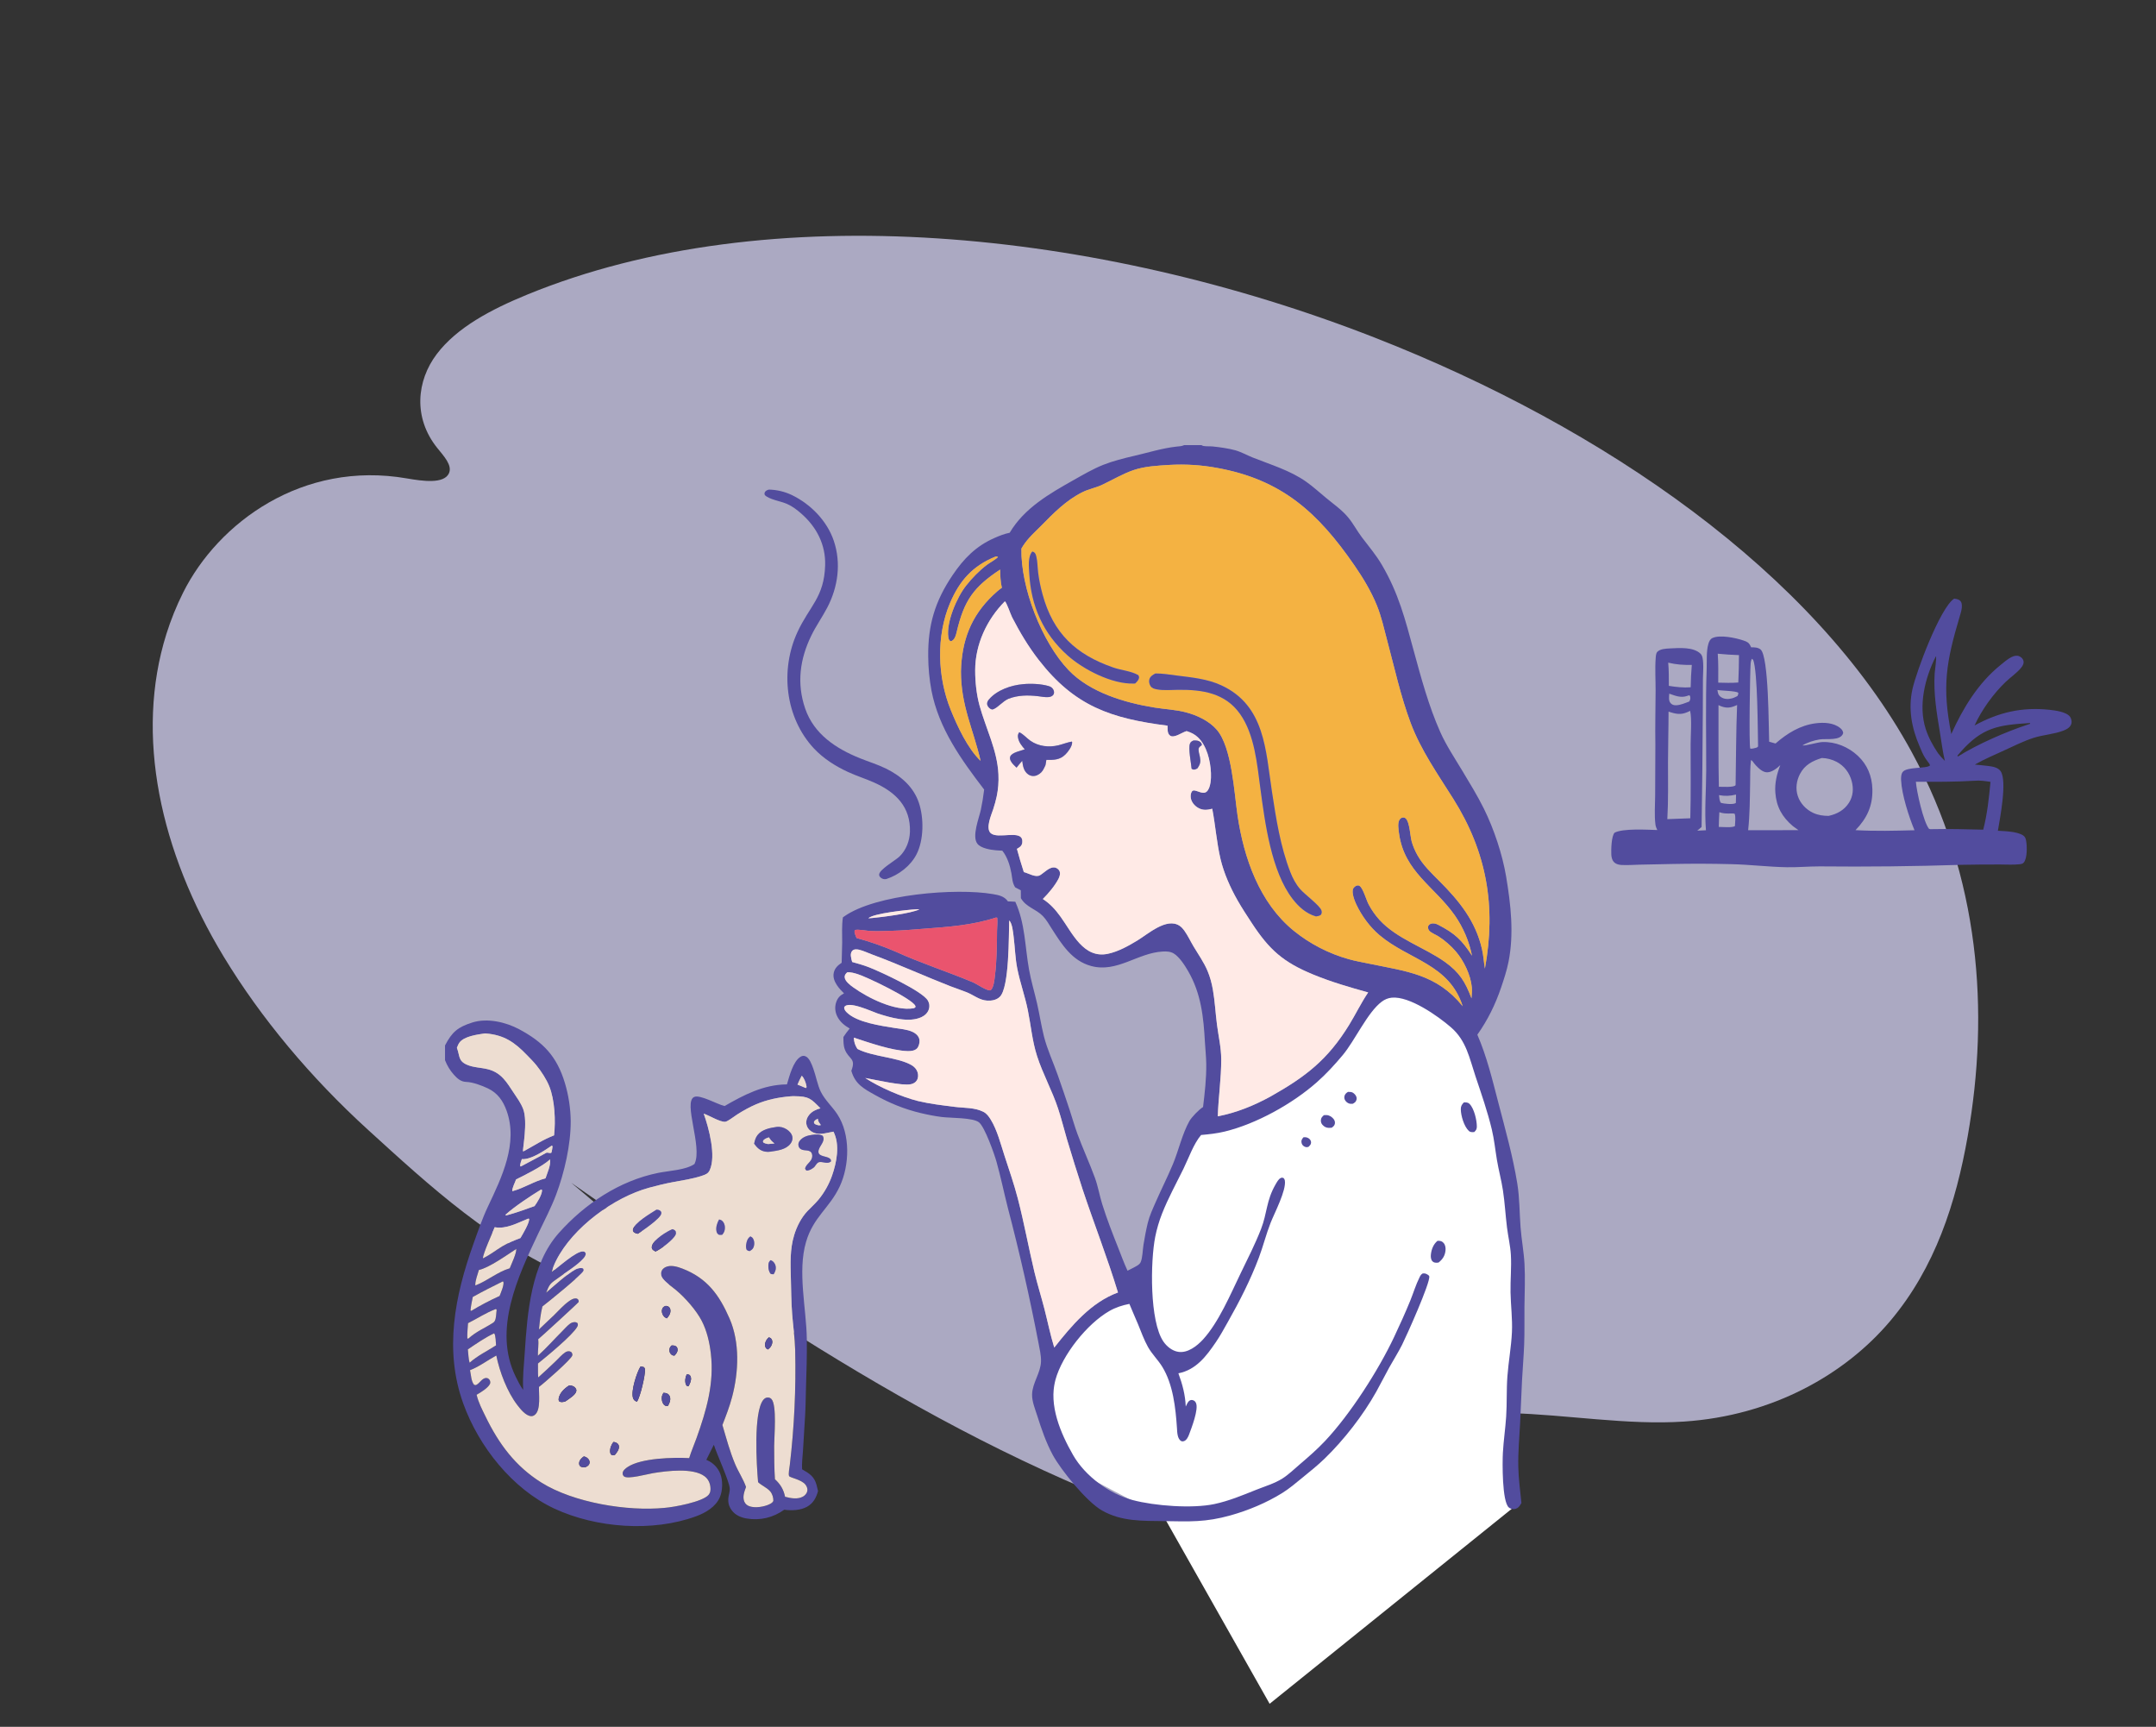
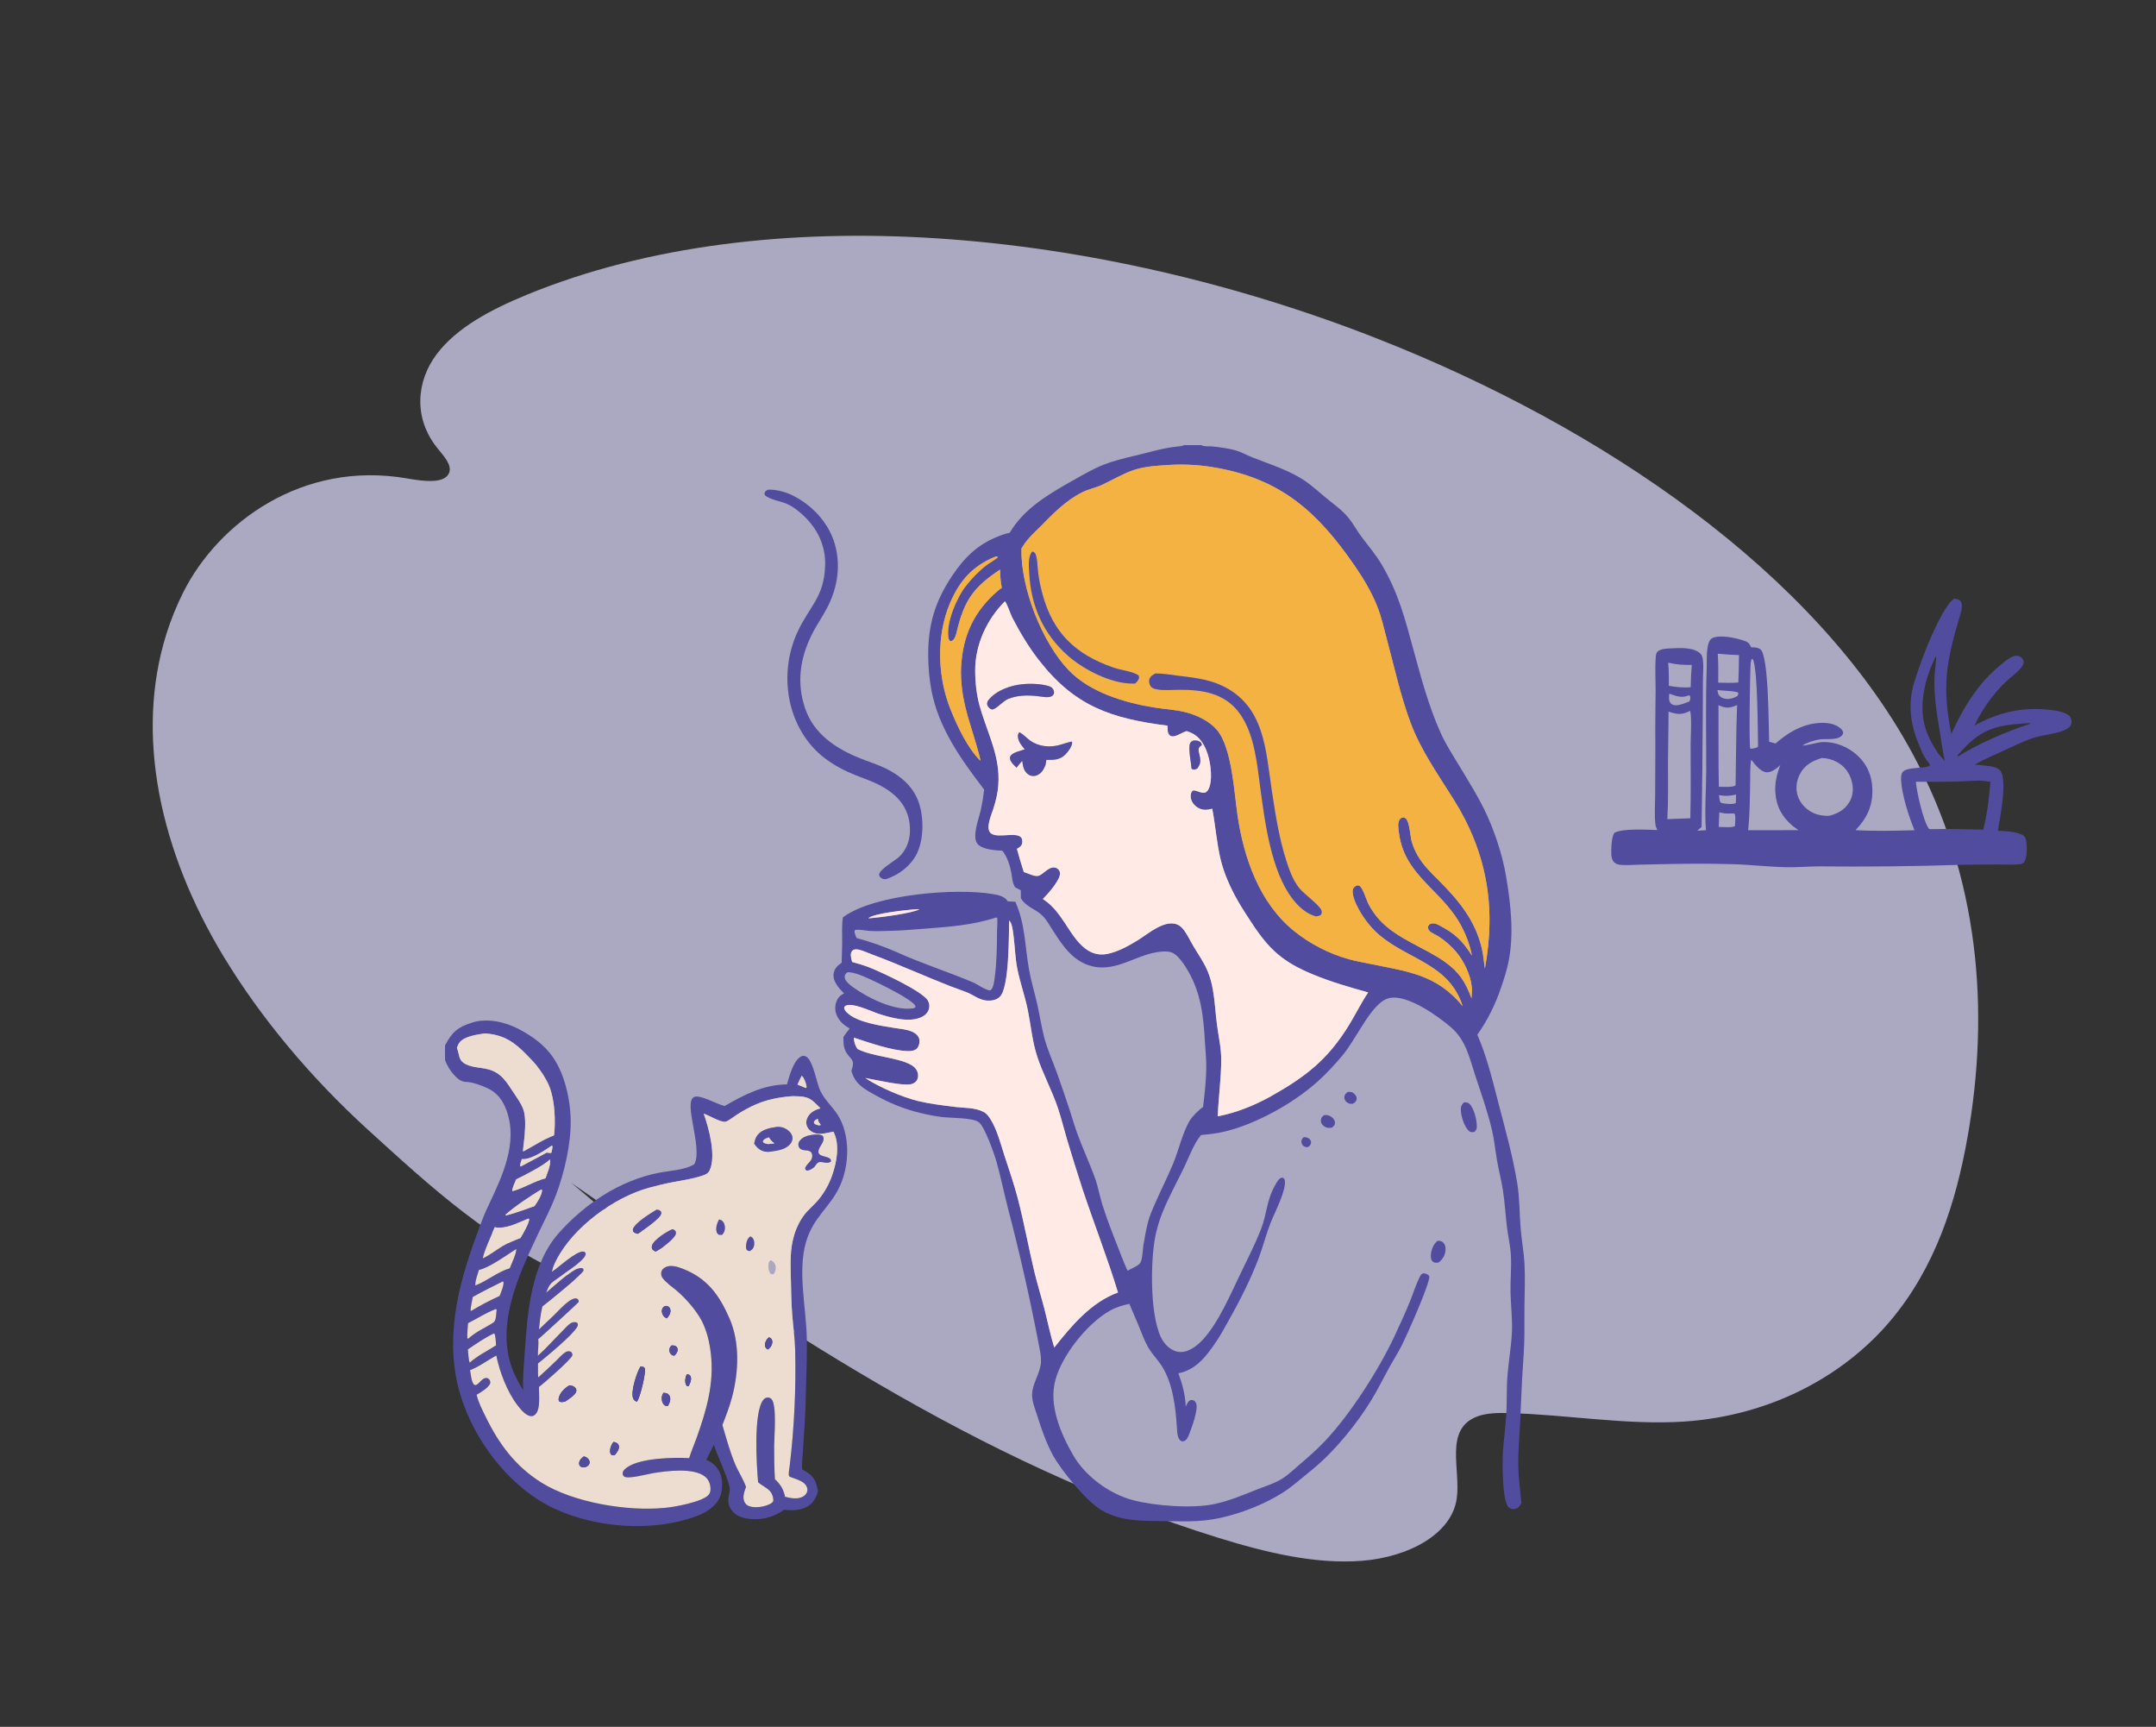
<svg xmlns="http://www.w3.org/2000/svg" width="281" height="225" viewBox="0 0 281 225" fill="none">
  <rect x="0" y="0" width="281" height="225" fill="#333333" stroke="none" />
  <path opacity="0.7" d="M21.685 82.613C17.546 95.788 20.874 110.98 29.146 124.633C33.985 132.62 40.439 140.364 48.012 147.255C55.872 154.406 64.372 162.313 75.266 166.765C77.955 167.863 80.799 168.733 83.694 169.101C94.779 170.51 76.764 156.112 74.448 154.115C100.345 172.117 127.205 190.592 158.85 200.39C164.952 202.279 171.414 203.847 177.5 203.37C183.586 202.893 189.183 199.899 189.858 195.286C190.416 191.472 188.187 186.249 192.496 184.577C193.729 184.099 195.251 184.084 196.728 184.124C204.306 184.327 212.09 185.72 219.5 185.226C230.976 184.46 240.431 179.127 246.335 172.15C252.239 165.173 254.943 156.66 256.458 148.047C259.311 131.837 258.076 114.383 249.176 98.023C236.464 74.654 209.088 55.694 179.203 44.002C143.04 29.854 100.119 25.511 68.699 38.392C64.039 40.302 59.564 42.651 56.929 46.13C54.294 49.609 53.823 54.429 56.988 58.367C57.841 59.428 58.992 60.636 58.51 61.674C57.859 63.078 55.105 62.697 53.031 62.337C39.417 59.977 28.432 68.102 23.872 77.204C22.992 78.961 22.266 80.767 21.685 82.613Z" fill="#DFDCFF" />
  <path d="M249.526 108.179C248.8 106.452 247.858 103.514 247.777 101.66C247.763 101.324 247.768 100.904 247.966 100.614C248.476 99.864 251.12 100.187 251.538 99.737C251.522 99.631 251.499 99.57 251.434 99.482C251.261 99.245 251.081 99.014 250.919 98.769C250.611 98.3 250.404 97.749 250.183 97.236C249.149 94.845 248.69 92.371 249.254 89.803C249.765 87.473 252.879 79.166 254.694 78C254.902 78.025 255.173 78.071 255.357 78.183C255.991 78.57 255.588 79.75 255.416 80.328C253.65 86.267 253.089 89.46 254.32 95.64C255.828 92.295 257.807 89.022 260.7 86.683C261.158 86.312 261.66 85.857 262.197 85.602C262.494 85.462 262.837 85.371 263.155 85.499C263.405 85.6 263.629 85.794 263.711 86.056C263.82 86.402 263.65 86.724 263.438 86.988C262.888 87.676 262.058 88.23 261.417 88.841C259.799 90.386 258.273 92.507 257.351 94.526C260.498 92.817 263.495 92.105 267.085 92.483C267.83 92.561 269.382 92.753 269.814 93.421C269.967 93.658 270.048 94.023 269.97 94.3C269.838 94.765 269.382 95.022 268.959 95.188C267.724 95.672 266.312 95.734 265.049 96.14C263.73 96.564 262.464 97.205 261.206 97.781C259.918 98.371 258.615 98.921 257.385 99.626C257.978 99.682 258.575 99.731 259.167 99.808C259.716 99.88 260.404 99.991 260.744 100.475C261.64 101.751 260.643 106.726 260.394 108.245C261.342 108.308 262.882 108.325 263.694 108.861C263.952 109.031 264.024 109.281 264.075 109.57C264.198 110.259 264.232 111.798 263.783 112.366C263.635 112.554 263.437 112.584 263.208 112.61C262.4 112.705 261.518 112.642 260.701 112.642C259.036 112.636 257.37 112.649 255.705 112.683C249.521 112.883 243.335 112.951 237.147 112.888C235.723 112.887 234.304 113.022 232.878 112.997C230.455 112.955 228.048 112.65 225.622 112.598C223.065 112.531 220.508 112.524 217.951 112.576L213.762 112.662C212.966 112.678 212.148 112.749 211.354 112.705C211.031 112.687 210.682 112.617 210.43 112.401C210.128 112.143 210.023 111.72 210.007 111.339C209.98 110.699 210.014 108.957 210.434 108.497C211.543 107.918 214.647 108.113 216.001 108.151C215.89 107.924 215.793 107.69 215.761 107.438C215.606 106.23 215.714 104.894 215.722 103.674L215.75 97.043C215.709 94.685 215.774 92.325 215.781 89.966C215.785 88.571 215.687 87.134 215.793 85.745C215.811 85.516 215.832 85.12 215.997 84.942C216.375 84.537 217.148 84.513 217.672 84.486C218.865 84.427 220.714 84.275 221.643 85.184C221.916 85.451 221.95 85.976 221.976 86.334C222.025 87.025 221.957 87.74 221.949 88.433L221.934 92.627C221.908 97.672 221.855 102.716 221.774 107.76L221.207 108.233L222.343 108.182C222.142 105.645 222.371 102.993 222.376 100.445C222.386 96.006 222.284 91.563 222.436 87.127C222.47 86.13 222.379 84.84 222.66 83.893C222.752 83.585 222.884 83.277 223.195 83.133C224.186 82.671 226.239 83.118 227.238 83.458C227.73 83.625 227.943 83.726 228.17 84.208L228.232 84.344C228.646 84.341 229.108 84.347 229.45 84.614C230.55 85.474 230.507 94.997 230.581 96.644L231.412 96.876C232.909 95.566 234.62 94.499 236.635 94.245C237.699 94.11 238.975 94.154 239.839 94.861C240.063 95.044 240.196 95.225 240.232 95.516C239.912 96.589 238.027 96.204 237.162 96.347C236.381 96.475 235.599 96.723 234.918 97.127C235.324 97.198 236.897 96.709 237.517 96.687C239.218 96.627 240.901 97.32 242.133 98.472C243.381 99.638 243.987 101.128 244.034 102.815C244.095 104.997 243.334 106.613 241.836 108.167C244.423 108.312 246.938 108.248 249.526 108.179ZM223.881 85.178C223.975 86.431 223.947 87.693 223.944 88.948C224.816 88.966 225.691 89.005 226.56 88.929C226.613 87.74 226.642 86.55 226.648 85.36C225.72 85.333 224.805 85.264 223.881 85.178ZM252.312 85.518C250.889 88.291 249.999 91.926 250.983 94.971C251.354 96.117 251.925 97.154 252.598 98.15C252.872 98.516 253.148 98.825 253.48 99.139C253.194 97.928 253.042 96.692 252.841 95.465C252.415 92.868 251.985 90.373 252.154 87.724C252.173 87.44 252.436 85.618 252.312 85.518ZM228.319 85.83C228.237 86.035 228.185 86.218 228.169 86.438C228.082 87.589 227.933 97.11 228.12 97.545C228.42 97.574 228.691 97.481 228.977 97.404L229.137 97.268C229.087 95.144 229.093 87.558 228.501 85.984L228.319 85.83ZM217.424 86.343C217.519 87.347 217.503 88.357 217.507 89.365C218.408 89.515 219.439 89.624 220.353 89.552C220.368 88.58 220.417 87.609 220.499 86.64C219.404 86.652 218.485 86.6 217.424 86.343ZM223.839 89.902C223.91 90.327 223.936 90.578 224.315 90.835C224.729 91.116 225.258 91.121 225.731 90.996C225.977 90.931 226.214 90.808 226.443 90.697C226.548 90.512 226.558 90.478 226.555 90.266C226.239 90.01 224.38 90.01 223.839 89.902ZM217.563 90.382C217.54 90.795 217.444 91.285 217.741 91.623C217.931 91.841 218.19 91.906 218.469 91.894C219.05 91.868 219.637 91.604 220.175 91.402C220.283 91.22 220.333 91.014 220.292 90.796C220.274 90.698 220.253 90.676 220.208 90.6C220.074 90.601 220.013 90.635 219.888 90.679C219.077 90.968 218.328 90.65 217.563 90.382ZM223.978 91.877C223.992 95.421 223.949 98.972 224.025 102.514C224.511 102.51 225.869 102.62 226.192 102.33L226.208 102.225C226.276 98.773 226.26 95.309 226.404 91.859C225.64 92.211 225.113 92.329 224.296 92.019C224.186 91.977 224.083 91.928 223.978 91.877ZM220.283 92.623C219.32 93.114 218.757 93.129 217.706 92.798C217.626 92.773 217.547 92.747 217.468 92.72C217.469 94.911 217.401 97.099 217.397 99.29C217.392 101.766 217.451 104.26 217.31 106.733C218.308 106.702 219.307 106.664 220.305 106.619C220.392 103.423 220.342 100.219 220.345 97.022C220.347 95.814 220.523 93.69 220.283 92.623ZM264.548 94.21C260.467 94.476 258.399 94.746 255.542 97.969C255.401 98.129 255.261 98.289 255.123 98.451C255.137 98.493 255.135 98.548 255.171 98.575C257.811 96.926 261.456 95.34 264.431 94.362C264.596 94.308 264.546 94.359 264.609 94.239L264.548 94.21ZM237.444 98.765C236.217 99.146 235.217 99.661 234.598 100.849C234.136 101.735 233.998 102.763 234.314 103.719C234.634 104.685 235.39 105.481 236.311 105.913C236.968 106.221 237.61 106.301 238.328 106.309C239.421 106.073 240.371 105.559 240.983 104.597C241.534 103.731 241.599 102.741 241.335 101.765C241.044 100.695 240.378 99.8 239.388 99.272C238.806 98.963 238.104 98.778 237.444 98.765ZM228.214 99.037C228.084 100.025 228.12 101.052 228.101 102.048C228.064 104.079 228.063 106.153 227.842 108.172L234.405 108.169L233.674 107.642C232.272 106.452 231.525 105.133 231.388 103.288C231.293 102.025 231.582 100.865 232.031 99.694C231.603 100.108 230.949 100.622 230.321 100.631C229.745 100.639 229.211 100.109 228.845 99.725C228.698 99.571 228.579 99.398 228.449 99.231C228.336 99.086 228.387 99.138 228.214 99.037ZM257.388 101.728C254.813 101.886 252.281 101.875 249.704 101.861C249.8 103.127 250.676 107.063 251.415 107.996C251.577 108.051 251.606 108.054 251.767 108.037C254.017 107.989 256.233 108.049 258.481 108.104C259.016 106.067 259.226 103.966 259.43 101.876C258.772 101.777 258.053 101.663 257.388 101.728ZM224.047 103.605C224.088 103.927 224.084 104.355 224.298 104.612C224.671 104.724 225.815 104.853 226.182 104.659C226.203 104.647 226.221 104.63 226.24 104.616L226.265 103.531C225.449 103.724 224.874 103.748 224.047 103.605ZM224.089 105.825C224.052 106.464 224.027 107.104 224.015 107.744C224.461 107.746 225.813 107.877 226.121 107.632C226.14 107.118 226.238 106.537 226.097 106.043C225.86 105.895 224.894 106.146 224.089 105.825Z" fill="#524C9E" />
-   <path d="M137.101 182.071L138.033 176.511L144.131 170.446L147.18 169.435L149.213 164.886L150.23 158.821L155.311 147.701L160.393 145.679L169.033 142.647L174.623 137.087L179.705 129.505L184.279 129L191.393 134.56L194.443 144.163L197.492 155.788L198 170.951L197.492 196.223L165.475 222L151.754 197.739L139.284 191.168L148.197 197.234L139.557 191.674L139.284 191.168L136 185.103L137.101 182.071Z" fill="white" />
  <g clip-path="url(#clip0_1168_22172)">
    <path d="M154.333 58H156.594C156.681 58.053 156.763 58.097 156.865 58.114C157.24 58.176 157.659 58.137 158.043 58.173C158.901 58.253 160.174 58.438 160.995 58.668C161.777 58.888 162.534 59.32 163.292 59.621C165.643 60.556 168.171 61.303 170.251 62.776C171.167 63.425 171.979 64.176 172.845 64.886C173.81 65.679 174.88 66.428 175.687 67.39C176.362 68.194 176.857 69.158 177.492 69.998C178.388 71.184 179.344 72.302 180.099 73.589C182.287 77.317 183.132 80.662 184.244 84.746C185.221 88.334 186.201 91.977 187.716 95.384C188.493 97.129 189.599 98.781 190.582 100.419C191.56 102.051 192.573 103.69 193.416 105.397C194.712 108.019 195.811 111.316 196.297 114.202C196.908 117.836 197.339 121.648 196.615 125.303C196.389 126.448 196.02 127.564 195.647 128.667C194.9 130.874 193.899 132.918 192.548 134.818C193.785 137.662 194.508 140.701 195.288 143.692C196.192 147.163 197.178 150.665 197.754 154.209C198.064 156.12 198.035 158.011 198.182 159.93C198.305 161.519 198.606 163.09 198.694 164.686C198.796 166.533 198.708 168.401 198.687 170.249C198.668 171.903 198.715 173.549 198.65 175.203C198.59 176.731 198.459 178.256 198.376 179.783L198.12 185.478C198.022 187.356 197.849 189.193 197.885 191.078C197.915 192.667 198.135 194.264 198.295 195.845C198.219 195.972 198.142 196.102 198.054 196.22C197.88 196.453 197.653 196.605 197.361 196.63C197.107 196.651 196.849 196.59 196.652 196.422C195.761 195.665 195.808 190.55 195.876 189.306C195.962 187.731 196.199 186.165 196.304 184.59C196.42 182.844 196.333 181.09 196.465 179.337C196.608 177.415 196.966 175.511 197.056 173.583C197.136 171.837 196.907 170.134 196.873 168.396C196.842 166.767 197.013 165.116 196.917 163.491C196.846 162.306 196.56 161.116 196.413 159.936C196.213 158.329 196.129 156.71 195.885 155.109C195.681 153.772 195.323 152.465 195.099 151.132C194.878 149.812 194.747 148.474 194.436 147.171C193.872 144.812 193.075 142.534 192.307 140.24C191.508 137.853 191.119 135.595 189.113 133.858C187.39 132.367 183.699 129.772 181.396 129.994C180.909 130.041 180.482 130.222 180.092 130.513C178.233 131.897 176.596 135.577 175.002 137.481C173.952 138.735 172.844 139.945 171.616 141.027C168.434 143.831 163.752 146.437 159.622 147.439C158.603 147.687 157.586 147.794 156.545 147.887C155.563 149.039 154.917 150.917 154.241 152.296C153.294 154.226 152.243 156.127 151.456 158.13C151.264 158.617 151.094 159.112 150.946 159.614C150.797 160.117 150.671 160.625 150.568 161.138C149.929 164.334 149.818 172.172 151.635 174.808C152.076 175.447 152.771 176.011 153.554 176.139C154.792 176.342 156.014 175.38 156.799 174.525C158.84 172.297 160.386 168.616 161.71 165.884C162.624 163.997 163.596 162.094 164.356 160.139C165.17 158.043 165.024 156.441 166.26 154.309C166.404 154.061 166.624 153.65 166.886 153.513C167.069 153.417 167.108 153.438 167.291 153.497C167.384 153.599 167.435 153.677 167.458 153.813C167.669 155.104 166.12 158.014 165.598 159.343C165.015 160.827 164.63 162.394 164.065 163.892C162.978 166.775 161.539 169.593 160.02 172.27C159.524 173.145 159.045 174.033 158.479 174.865C157.224 176.71 155.883 178.494 153.583 178.939C154.11 180.352 154.482 181.753 154.543 183.268C154.667 183.017 154.803 182.644 155.052 182.491C155.197 182.401 155.352 182.395 155.514 182.454C155.698 182.521 155.799 182.636 155.878 182.811C156.244 183.625 155.299 186.048 154.973 186.925C154.859 187.232 154.64 187.689 154.284 187.784C154.168 187.815 154.073 187.827 153.965 187.772C153.44 187.504 153.432 186.61 153.399 186.098C153.224 183.454 152.896 180.379 151.479 178.081C150.926 177.184 150.145 176.443 149.627 175.518C149.101 174.578 148.739 173.553 148.331 172.559C147.964 171.666 147.555 170.792 147.197 169.894C146.279 170.076 145.417 170.348 144.602 170.814C141.684 172.48 138.447 176.546 137.557 179.796C136.656 183.09 138.235 186.762 139.862 189.595C141.442 192.347 144.589 194.649 147.634 195.458C150.5 196.219 155.408 196.586 158.277 195.975C160.159 195.574 161.913 194.843 163.692 194.13C164.812 193.681 166.115 193.299 167.134 192.653C167.936 192.146 168.665 191.433 169.385 190.818C170.524 189.847 171.651 188.87 172.679 187.78C175.977 184.285 179.659 178.542 181.714 174.178C182.445 172.623 183.164 171.047 183.812 169.456C184.212 168.47 184.537 167.381 185.013 166.436C185.138 166.189 185.198 166.062 185.435 165.924C185.621 165.908 185.749 165.923 185.922 166C186.024 166.046 186.256 166.181 186.281 166.296C186.456 167.087 183.278 174.151 182.74 175.219C182.231 176.229 181.618 177.188 181.069 178.175C180.487 179.221 179.957 180.296 179.373 181.34C177.67 184.389 175.153 187.626 172.644 190.055C171.726 190.943 170.717 191.747 169.729 192.554C168.873 193.253 168.031 193.974 167.089 194.556C165.041 195.821 162.688 196.804 160.372 197.452C157.124 198.362 155.058 198.251 151.747 198.199C148.914 198.155 146.203 198.276 143.635 196.818C141.623 195.674 138.282 191.56 137.201 189.558C136.332 187.946 135.729 186.174 135.176 184.434C134.903 183.578 134.492 182.591 134.516 181.683C134.556 180.173 135.635 178.898 135.679 177.392C135.702 176.602 135.498 175.774 135.354 175C134.219 169.086 132.887 163.216 131.359 157.39C130.853 155.397 130.437 153.372 129.884 151.392C129.599 150.37 128.36 146.866 127.604 146.246C126.818 145.603 123.867 145.687 122.743 145.543C121.824 145.426 120.9 145.244 119.998 145.029C117.881 144.526 115.956 143.744 114.059 142.682C112.565 141.846 111.448 141.26 110.959 139.52C111.609 137.846 110.62 138.06 110.115 136.749C109.911 136.218 109.932 135.679 109.924 135.12C110.18 134.732 110.445 134.37 110.743 134.014C110.07 133.624 109.503 133.174 109.139 132.47C108.84 131.889 108.771 131.213 108.983 130.59C109.178 130.017 109.48 129.707 110.005 129.433C109.671 129.108 109.349 128.767 109.09 128.379C108.76 127.885 108.535 127.324 108.673 126.724C108.808 126.139 109.214 125.764 109.697 125.449C109.704 124.577 109.76 123.705 109.765 122.833C109.77 121.749 109.697 120.605 109.859 119.532C109.913 119.492 109.967 119.452 110.021 119.413C114.103 116.518 124.619 115.671 129.421 116.501C130.197 116.635 130.891 116.775 131.369 117.451C131.69 117.453 132.009 117.476 132.329 117.498C133.618 120.331 133.581 123.317 134.117 126.328C134.386 127.834 134.835 129.3 135.174 130.792C135.491 132.186 135.702 133.602 136.049 134.991C136.492 136.768 137.274 138.397 137.874 140.119C138.4 141.629 138.928 143.15 139.425 144.67C139.76 145.692 140.052 146.73 140.423 147.74C141.131 149.669 142 151.536 142.704 153.465C143.11 154.577 143.303 155.767 143.656 156.899C144.26 158.831 144.983 160.682 145.729 162.56C146.129 163.565 146.496 164.59 146.954 165.57C147.376 165.351 147.827 165.15 148.231 164.9C148.405 164.792 148.575 164.653 148.663 164.465C148.917 163.929 148.931 162.817 149.033 162.2C149.189 161.245 149.366 160.282 149.595 159.341C149.819 158.42 150.227 157.544 150.605 156.678C151.334 155.012 152.164 153.378 152.864 151.703C153.61 149.919 154.078 147.757 155.011 146.09C155.309 145.559 156.281 144.554 156.799 144.243C157.024 142.386 157.24 140.508 157.216 138.634C157.204 137.692 157.097 136.747 157.044 135.807C156.862 132.51 156.545 129.446 154.847 126.521C154.418 125.783 153.707 124.67 152.973 124.233C152.53 123.969 152.038 123.956 151.539 123.982C148.278 124.155 145.598 126.781 142.215 125.869C139.714 125.194 138.389 123.049 137.082 121.01C136.725 120.452 136.38 119.832 135.916 119.356C135.011 118.428 133.731 118.209 133.056 117.029C133.042 116.688 133.049 116.343 133.046 116.002L132.308 115.616C131.928 115.021 131.939 114.438 131.817 113.766C131.635 112.764 131.284 111.645 130.636 110.843C130.369 110.831 130.102 110.815 129.835 110.794C129.119 110.734 127.846 110.536 127.384 109.934C126.641 108.964 127.609 106.582 127.841 105.499C128.023 104.633 128.165 103.76 128.268 102.88C125.278 98.968 122.361 94.932 121.402 89.982C121.266 89.246 121.162 88.505 121.091 87.76C121.02 87.014 120.983 86.267 120.978 85.518C120.937 81.429 121.864 78.333 124.152 74.945C125.607 72.791 127.178 71.175 129.586 70.108C130.227 69.824 130.904 69.551 131.595 69.418C133.504 66.197 136.776 64.329 139.933 62.549C141.169 61.852 142.476 61.088 143.797 60.565C145.053 60.068 146.47 59.709 147.788 59.406C149.614 58.986 151.479 58.396 153.338 58.191C153.675 58.154 154.028 58.155 154.333 58ZM152.427 60.577C150.887 60.673 149.217 60.752 147.745 61.252C146.344 61.728 144.982 62.541 143.641 63.175C142.827 63.56 141.928 63.713 141.119 64.111C138.958 65.174 137.327 66.851 135.665 68.543C135.151 69.066 134.599 69.564 134.114 70.114C133.749 70.529 133.397 70.996 133.127 71.479C133.008 76.522 135.799 83.688 139.273 87.315C142.064 90.229 146.597 91.567 150.479 92.193C151.842 92.413 153.27 92.465 154.604 92.824C156.041 93.21 157.601 93.936 158.589 95.083C160.568 97.383 160.856 103.299 161.299 106.284C162.12 111.809 164.152 117.651 168.631 121.286C168.895 121.499 169.163 121.705 169.437 121.904C169.71 122.103 169.989 122.295 170.272 122.48C170.556 122.664 170.844 122.842 171.136 123.012C171.429 123.182 171.726 123.345 172.026 123.5C172.327 123.655 172.632 123.802 172.94 123.942C173.248 124.082 173.56 124.213 173.875 124.337C174.19 124.461 174.508 124.576 174.829 124.684C175.15 124.791 175.473 124.89 175.799 124.981C176.629 125.218 177.49 125.366 178.335 125.541C183.315 126.578 187.215 126.897 190.639 131.106C188.871 125.593 183.63 125.09 179.793 121.847C178.524 120.774 177.472 119.328 176.762 117.827C176.537 117.352 176.116 116.266 176.375 115.764C176.452 115.614 176.666 115.431 176.838 115.388C177.001 115.347 177.111 115.356 177.243 115.465C177.687 115.83 178.084 117.29 178.389 117.858C178.582 118.219 178.796 118.566 179.031 118.901C179.266 119.235 179.52 119.554 179.794 119.857C182.075 122.344 185.606 123.412 188.317 125.331C190.217 126.696 190.987 127.94 191.785 130.082C191.82 129.6 191.872 129.103 191.827 128.621C191.679 127.038 190.784 125.184 189.755 123.987C189.116 123.245 188.307 122.529 187.478 122.006C187.138 121.792 186.6 121.586 186.324 121.315C186.139 121.134 186.114 120.952 186.127 120.705C186.204 120.545 186.291 120.442 186.459 120.376C186.786 120.248 187.144 120.339 187.442 120.494C189.626 121.627 190.523 122.468 191.854 124.526C191.807 124.291 191.753 124.057 191.694 123.825C191.634 123.593 191.569 123.362 191.498 123.133C191.427 122.904 191.35 122.677 191.267 122.452C191.184 122.228 191.096 122.005 191.001 121.784C190.907 121.564 190.808 121.346 190.702 121.131C190.597 120.915 190.486 120.703 190.37 120.493C190.254 120.283 190.133 120.077 190.006 119.873C189.88 119.67 189.748 119.47 189.611 119.273C186.962 115.503 183.041 113.609 182.345 108.625C182.276 108.135 182.121 107.236 182.408 106.802C182.505 106.655 182.618 106.567 182.792 106.529C182.969 106.491 183.098 106.534 183.229 106.655C183.727 107.119 183.796 108.929 183.988 109.638C184.157 110.26 184.441 110.896 184.758 111.457C185.478 112.731 186.561 113.761 187.587 114.787C190.18 117.378 192.336 120.024 193.16 123.702C193.346 124.533 193.394 125.366 193.533 126.202C195.02 118.124 193.784 111.035 189.407 104.078C187.395 100.878 185.181 97.743 183.849 94.18C182.545 90.691 181.743 86.995 180.782 83.4C180.376 81.879 180.05 80.357 179.455 78.892C178.702 77.038 177.648 75.29 176.513 73.649C171.78 66.8 167.078 62.501 158.635 60.97C158.124 60.875 157.611 60.795 157.095 60.731C156.579 60.667 156.062 60.619 155.543 60.586C155.024 60.553 154.505 60.536 153.985 60.534C153.465 60.533 152.946 60.547 152.427 60.577ZM129.755 72.52C126.787 73.725 125.069 75.639 123.82 78.582C122 82.868 122.173 88.231 123.921 92.52C124.797 94.671 126.114 97.52 127.807 99.142C126.837 94.957 125.238 91.96 125.245 87.474C125.347 83.49 126.529 80.294 129.459 77.517C129.808 77.187 130.179 76.855 130.577 76.585C130.392 75.843 130.368 74.975 130.35 74.212C126.901 76.502 125.668 78.205 124.697 82.314C124.601 82.723 124.406 83.535 123.864 83.549C123.683 83.41 123.63 83.259 123.597 83.034C123.314 81.073 124.704 77.839 125.909 76.311C126.697 75.313 127.632 74.346 128.65 73.579C128.911 73.382 129.967 72.774 130.068 72.568C129.919 72.495 129.91 72.51 129.755 72.52ZM130.97 78.352C128.619 80.712 127.103 83.96 127.098 87.329C127.096 88.828 127.269 90.478 127.664 91.922C128.486 94.921 129.984 97.732 130.13 100.894C130.154 101.377 130.147 101.86 130.109 102.342C130.071 102.825 130.003 103.303 129.903 103.776C129.782 104.333 129.632 104.882 129.453 105.423C129.217 106.159 128.415 107.913 129.124 108.557C130.042 109.391 133.131 108.055 133.24 109.536C133.26 109.803 133.219 110.049 133.034 110.252C132.906 110.393 132.701 110.506 132.539 110.604C132.813 111.621 133.113 112.63 133.439 113.631C134.049 113.779 134.975 114.382 135.559 114.035C136.129 113.696 136.82 112.872 137.544 113.05C137.762 113.104 138.001 113.296 138.091 113.503C138.228 113.818 138.11 114.21 137.961 114.499C137.494 115.404 136.656 116.404 135.931 117.121C135.926 117.126 135.921 117.132 135.916 117.137C136.884 117.768 137.544 118.51 138.223 119.442C139.737 121.521 141.211 124.958 144.405 124.276C145.765 123.985 147.065 123.253 148.245 122.54C149.614 121.713 152.046 119.511 153.733 120.625C153.979 120.787 154.18 121.012 154.35 121.249C154.811 121.89 155.153 122.634 155.558 123.314C156.19 124.375 156.9 125.361 157.382 126.506C157.713 127.292 157.927 128.097 158.076 128.936C158.344 130.441 158.417 131.983 158.612 133.499C158.809 135.024 159.164 136.485 159.168 138.036C159.175 140.52 158.799 142.977 158.718 145.453C161.161 144.985 163.467 144.044 165.639 142.845C170.196 140.279 173.059 138.063 175.841 133.535C176.689 132.154 177.411 130.646 178.319 129.311C175.858 128.63 173.511 127.95 171.145 126.976C167.254 125.374 165.445 123.772 163.147 120.269C162.508 119.294 161.862 118.314 161.286 117.3C160.355 115.663 159.511 113.774 159.078 111.94C158.571 109.796 158.413 107.549 157.997 105.379C157.33 105.548 156.752 105.617 156.13 105.245C155.687 104.981 155.311 104.539 155.21 104.024C155.159 103.757 155.177 103.38 155.332 103.148C155.401 103.046 155.454 103.039 155.561 102.988C156.112 102.999 156.825 103.592 157.304 103.114C157.813 102.605 157.856 101.397 157.827 100.71C157.762 99.148 157.296 97.17 156.116 96.059C155.687 95.655 155.217 95.44 154.661 95.263C154.631 95.272 154.6 95.281 154.569 95.29C154.04 95.451 153.03 96.196 152.524 95.865C152.291 95.713 152.208 95.442 152.188 95.18C152.171 94.973 152.17 94.763 152.168 94.556C144.807 93.612 140.071 92.04 135.362 85.962C134.011 84.219 132.929 82.396 131.917 80.441C131.718 80.057 131.2 78.505 130.97 78.352ZM119.42 118.479C118.35 118.532 113.8 119.008 113.172 119.652L113.663 119.617C114.949 119.504 118.728 119.019 119.826 118.49C119.684 118.471 119.563 118.466 119.42 118.479ZM129.805 119.555C126.767 120.554 123.621 120.774 120.453 121.01C119.048 121.115 117.631 121.251 116.223 121.283C115.272 121.305 114.294 121.355 113.345 121.3C112.888 121.273 111.804 121.054 111.425 121.185C111.347 121.345 111.37 121.484 111.42 121.65C111.478 121.843 111.564 122.035 111.64 122.223C113.393 122.694 115.102 123.292 116.768 124.014C120.035 125.503 123.481 126.599 126.789 127.986C127.337 128.215 128.609 129.13 129.105 129.037C129.521 128.713 129.61 127.639 129.672 127.145C129.92 125.175 129.927 123.265 129.947 121.286C129.952 120.718 130.037 120.143 129.969 119.578L129.805 119.555ZM131.533 119.939C131.469 121.792 131.571 128.651 130.31 129.884C129.885 130.299 129.252 130.413 128.679 130.381C127.653 130.323 126.92 129.663 126.01 129.295C125.303 129.01 124.572 128.781 123.862 128.503C122.258 127.876 120.667 127.204 119.078 126.54C117.272 125.787 115.482 125.035 113.644 124.36C113.101 124.161 112.534 123.882 111.976 123.749C111.694 123.682 111.31 123.649 111.087 123.877C110.915 124.052 110.87 124.333 110.897 124.568C110.929 124.832 110.985 125.091 111.065 125.344C111.8 125.553 112.544 125.753 113.256 126.032C114.744 126.614 120.212 129.13 120.934 130.372C121.139 130.726 121.187 131.113 121.062 131.504C120.909 131.978 120.548 132.317 120.105 132.527C118.471 133.303 116.02 132.587 114.389 132.055C113.671 131.82 110.447 130.283 110.022 131.266C110.029 131.539 110.179 131.729 110.368 131.916C111.695 133.226 114.807 133.651 116.603 133.944C117.348 134.066 118.196 134.122 118.891 134.431C119.368 134.642 119.818 135.024 119.844 135.582C119.86 135.923 119.751 136.363 119.51 136.615C119.219 136.92 118.683 136.967 118.287 136.955C116.211 136.892 113.275 135.853 111.281 135.203C111.317 135.806 111.429 136.163 111.753 136.674C113.775 137.717 117.107 137.754 118.858 138.817C119.197 139.023 119.468 139.328 119.59 139.71C119.699 140.054 119.689 140.444 119.5 140.759C119.325 141.051 119.039 141.202 118.713 141.271C117.58 141.512 114.13 140.694 112.768 140.46C114.603 141.667 117.489 142.916 119.636 143.459C121.198 143.832 122.83 144.021 124.424 144.222C125.682 144.38 127.032 144.286 128.19 144.881C128.604 145.093 128.883 145.485 129.122 145.873C129.973 147.254 130.415 149.038 130.916 150.574C131.52 152.422 132.167 154.283 132.656 156.165C133.476 159.32 134.058 162.548 134.815 165.721C135.199 167.328 135.698 168.899 136.11 170.497C136.548 172.194 136.89 173.909 137.405 175.587C139.651 172.745 142.197 169.692 145.71 168.41C144.335 163.883 142.598 159.47 141.104 154.982C140.397 152.815 139.717 150.639 139.064 148.454C138.675 147.122 138.34 145.767 137.906 144.449C137.136 142.106 135.917 139.94 135.164 137.604C134.533 135.647 134.364 133.616 133.959 131.612C133.591 129.796 132.951 128.041 132.587 126.218C132.315 124.855 132.285 123.456 132.114 122.079C132.049 121.56 131.941 120.294 131.533 119.939ZM110.414 126.696C110.224 126.892 110.072 127.028 110.09 127.324C110.122 127.844 110.791 128.349 111.182 128.631C113.144 130.045 116.618 131.769 119.06 131.38L119.277 131.28C119.314 131.171 119.344 131.163 119.291 131.051C118.85 130.11 112.915 127.263 111.764 126.92C111.358 126.799 110.837 126.637 110.414 126.696Z" fill="#524C9E" />
    <path d="M133.127 71.479C133.397 70.996 133.748 70.529 134.114 70.114C134.598 69.564 135.151 69.066 135.665 68.543C137.327 66.851 138.958 65.174 141.119 64.111C141.928 63.713 142.827 63.56 143.641 63.175C144.982 62.541 146.344 61.728 147.745 61.252C149.216 60.752 150.887 60.673 152.427 60.577C152.946 60.547 153.465 60.533 153.985 60.534C154.505 60.536 155.024 60.553 155.543 60.586C156.062 60.619 156.579 60.667 157.095 60.731C157.611 60.795 158.124 60.875 158.635 60.97C167.077 62.501 171.78 66.8 176.513 73.649C177.647 75.291 178.702 77.038 179.455 78.892C180.05 80.357 180.376 81.879 180.782 83.4C181.743 86.995 182.545 90.691 183.849 94.18C185.181 97.743 187.394 100.878 189.407 104.078C193.784 111.035 195.019 118.124 193.533 126.202C193.394 125.366 193.346 124.533 193.16 123.702C192.336 120.024 190.18 117.378 187.587 114.787C186.561 113.761 185.478 112.731 184.758 111.457C184.441 110.896 184.157 110.26 183.988 109.638C183.795 108.929 183.727 107.119 183.228 106.655C183.098 106.534 182.969 106.491 182.792 106.529C182.618 106.567 182.505 106.655 182.408 106.802C182.121 107.236 182.276 108.135 182.345 108.625C183.041 113.609 186.962 115.503 189.611 119.273C189.748 119.47 189.879 119.67 190.006 119.873C190.133 120.077 190.254 120.283 190.37 120.493C190.486 120.703 190.597 120.915 190.702 121.131C190.807 121.346 190.907 121.564 191.001 121.784C191.095 122.005 191.184 122.228 191.267 122.452C191.349 122.677 191.426 122.904 191.498 123.133C191.569 123.362 191.634 123.593 191.694 123.825C191.753 124.057 191.806 124.291 191.854 124.526C190.523 122.468 189.626 121.627 187.442 120.494C187.144 120.339 186.785 120.248 186.459 120.376C186.291 120.443 186.204 120.545 186.127 120.705C186.114 120.952 186.139 121.134 186.324 121.315C186.599 121.586 187.137 121.792 187.477 122.006C188.307 122.529 189.116 123.245 189.755 123.987C190.784 125.184 191.678 127.039 191.826 128.621C191.871 129.103 191.82 129.6 191.785 130.082C190.987 127.94 190.217 126.696 188.317 125.331C185.605 123.412 182.075 122.344 179.794 119.857C179.52 119.554 179.265 119.235 179.03 118.901C178.795 118.566 178.582 118.219 178.389 117.858C178.083 117.29 177.687 115.83 177.243 115.465C177.111 115.356 177.001 115.347 176.837 115.388C176.666 115.431 176.452 115.614 176.374 115.764C176.116 116.266 176.537 117.352 176.762 117.827C177.472 119.328 178.524 120.774 179.792 121.847C183.63 125.09 188.871 125.593 190.638 131.106C187.215 126.897 183.315 126.578 178.334 125.541C177.49 125.366 176.629 125.218 175.799 124.981C175.473 124.89 175.15 124.791 174.829 124.684C174.508 124.576 174.19 124.461 173.875 124.337C173.56 124.213 173.248 124.082 172.94 123.942C172.632 123.802 172.327 123.655 172.026 123.5C171.725 123.345 171.429 123.182 171.136 123.012C170.844 122.842 170.556 122.664 170.272 122.48C169.989 122.295 169.71 122.103 169.436 121.904C169.163 121.705 168.894 121.499 168.631 121.286C164.152 117.651 162.12 111.809 161.299 106.284C160.856 103.299 160.567 97.383 158.588 95.083C157.601 93.936 156.041 93.21 154.604 92.824C153.27 92.465 151.842 92.413 150.478 92.193C146.597 91.567 142.064 90.229 139.273 87.315C135.799 83.688 133.007 76.522 133.127 71.479ZM134.548 71.859C133.94 72.536 134.103 73.873 134.149 74.726C134.379 78.968 135.96 82.565 139.157 85.412C141.214 87.245 144.947 89.166 147.774 89.064L147.883 89.061L147.948 89.059C148.157 88.85 148.414 88.62 148.453 88.308C148.468 88.181 148.421 88.088 148.371 87.976C147.404 87.423 146.18 87.35 145.128 86.987C140.224 85.295 137.256 82.524 135.878 77.44C135.627 76.514 135.418 75.551 135.303 74.597C135.221 73.915 135.231 73.182 135.066 72.516C135.017 72.314 134.947 72.053 134.752 71.944C134.683 71.905 134.621 71.885 134.548 71.859ZM150.587 87.751C150.261 87.927 149.917 88.124 149.805 88.504C149.721 88.79 149.791 89.135 149.949 89.383C150.143 89.687 150.446 89.758 150.782 89.822C151.672 89.991 152.692 89.887 153.599 89.879C156.731 89.852 159.694 90.3 161.627 93.037C163.52 95.718 163.845 99.568 164.271 102.739C164.871 107.203 165.687 113.533 168.475 117.134C169.273 118.165 170.245 119.045 171.521 119.409C171.776 119.365 171.977 119.349 172.178 119.175C172.273 118.974 172.295 118.844 172.227 118.627C172.026 117.986 170.028 116.523 169.446 115.843C168.878 115.18 168.486 114.439 168.171 113.628C166.868 110.267 166.323 106.7 165.779 103.156C164.953 97.787 164.883 91.934 159.192 89.303C157.333 88.444 155.314 88.269 153.31 88.013C152.416 87.898 151.489 87.743 150.587 87.751Z" fill="#F4B242" />
    <path d="M115.528 114.533C115.507 114.537 115.486 114.543 115.465 114.546C115.232 114.581 115.024 114.528 114.836 114.391C114.702 114.293 114.586 114.155 114.58 113.981C114.553 113.318 116.7 112.115 117.227 111.608C118.097 110.773 118.561 109.573 118.597 108.382C118.694 105.165 116.784 103.251 113.976 101.986C112.843 101.476 111.652 101.107 110.522 100.587C108.91 99.846 107.309 98.831 106.092 97.531C102.319 93.501 101.66 87.27 103.94 82.349C105.513 78.953 107.42 77.838 107.545 73.652C107.625 70.976 106.427 68.655 104.434 66.921C103.85 66.413 103.286 65.975 102.572 65.659C101.802 65.318 100.219 65.072 99.683 64.507C99.634 64.336 99.606 64.271 99.704 64.104C99.818 63.91 100.016 63.855 100.215 63.792C100.473 63.797 100.731 63.817 100.988 63.85C101.244 63.883 101.498 63.929 101.75 63.989C102.002 64.049 102.25 64.122 102.494 64.208C102.738 64.295 102.976 64.393 103.21 64.505C105.66 65.691 107.791 67.866 108.669 70.457C109.653 73.361 109.227 76.484 107.817 79.174C107.175 80.4 106.367 81.537 105.758 82.781C104.249 85.858 103.817 89.039 104.942 92.324C106.084 95.656 108.951 97.537 112.082 98.799C113.208 99.253 114.39 99.61 115.48 100.147C117.419 101.102 119.06 102.515 119.764 104.608C120.424 106.573 120.415 109.441 119.455 111.314C118.677 112.83 117.132 114.008 115.528 114.533Z" fill="#524C9E" />
    <path d="M147.948 89.059L147.883 89.061L147.774 89.064C144.947 89.166 141.214 87.245 139.157 85.412C135.96 82.565 134.38 78.968 134.149 74.726C134.103 73.873 133.94 72.536 134.548 71.859C134.622 71.885 134.683 71.905 134.753 71.944C134.947 72.053 135.017 72.314 135.067 72.515C135.231 73.182 135.221 73.915 135.303 74.597C135.418 75.551 135.627 76.514 135.878 77.44C137.257 82.524 140.224 85.295 145.128 86.987C146.181 87.35 147.404 87.423 148.371 87.976C148.422 88.088 148.469 88.181 148.453 88.308C148.414 88.62 148.158 88.85 147.948 89.059Z" fill="#524C9E" />
    <path d="M127.807 99.142C126.114 97.52 124.797 94.671 123.921 92.52C122.173 88.231 122 82.868 123.819 78.582C125.069 75.639 126.786 73.725 129.755 72.52C129.91 72.51 129.919 72.495 130.067 72.568C129.966 72.774 128.911 73.382 128.65 73.579C127.632 74.346 126.696 75.313 125.909 76.311C124.703 77.839 123.314 81.073 123.597 83.034C123.629 83.259 123.682 83.41 123.864 83.549C124.406 83.535 124.601 82.723 124.697 82.314C125.667 78.205 126.901 76.502 130.35 74.212C130.367 74.975 130.392 75.843 130.577 76.585C130.179 76.855 129.808 77.187 129.459 77.517C126.529 80.294 125.346 83.49 125.245 87.474C125.238 91.96 126.837 94.957 127.807 99.142Z" fill="#F4B242" />
    <path d="M132.539 110.604C132.701 110.506 132.907 110.393 133.035 110.252C133.22 110.049 133.26 109.803 133.241 109.536C133.132 108.055 130.043 109.391 129.125 108.557C128.416 107.913 129.217 106.159 129.454 105.423C129.632 104.882 129.782 104.333 129.904 103.776C130.003 103.303 130.072 102.825 130.109 102.342C130.147 101.86 130.154 101.377 130.13 100.894C129.984 97.732 128.487 94.921 127.665 91.922C127.269 90.478 127.096 88.828 127.099 87.329C127.103 83.96 128.619 80.712 130.97 78.352C131.2 78.505 131.718 80.057 131.917 80.441C132.929 82.396 134.012 84.219 135.362 85.962C140.071 92.04 144.808 93.612 152.168 94.556C152.171 94.763 152.172 94.973 152.188 95.18C152.209 95.442 152.292 95.713 152.524 95.865C153.03 96.196 154.04 95.451 154.569 95.29C154.6 95.281 154.631 95.272 154.662 95.263C155.217 95.44 155.687 95.655 156.116 96.059C157.296 97.17 157.762 99.148 157.828 100.71C157.856 101.397 157.813 102.605 157.304 103.114C156.826 103.592 156.113 102.999 155.562 102.988C155.454 103.039 155.402 103.046 155.333 103.148C155.177 103.38 155.159 103.757 155.211 104.024C155.311 104.539 155.688 104.981 156.13 105.245C156.752 105.617 157.331 105.548 157.997 105.379C158.413 107.549 158.571 109.796 159.078 111.94C159.512 113.774 160.356 115.663 161.286 117.3C161.862 118.314 162.509 119.294 163.148 120.269C165.445 123.772 167.255 125.374 171.146 126.976C173.512 127.95 175.859 128.63 178.319 129.311C177.411 130.646 176.69 132.154 175.841 133.535C173.06 138.063 170.196 140.279 165.639 142.845C163.468 144.044 161.162 144.985 158.719 145.453C158.8 142.977 159.175 140.52 159.168 138.036C159.164 136.485 158.809 135.024 158.613 133.499C158.417 131.983 158.344 130.441 158.077 128.936C157.928 128.097 157.713 127.292 157.383 126.506C156.901 125.361 156.19 124.375 155.558 123.314C155.154 122.634 154.812 121.89 154.351 121.249C154.18 121.012 153.979 120.787 153.734 120.624C152.047 119.511 149.615 121.713 148.246 122.54C147.065 123.253 145.765 123.985 144.405 124.276C141.211 124.958 139.737 121.521 138.223 119.442C137.545 118.51 136.884 117.768 135.916 117.137C135.921 117.132 135.926 117.126 135.932 117.121C136.656 116.404 137.494 115.403 137.961 114.499C138.111 114.21 138.229 113.818 138.091 113.502C138.001 113.296 137.763 113.104 137.544 113.05C136.82 112.872 136.13 113.696 135.559 114.035C134.975 114.382 134.049 113.779 133.44 113.631C133.114 112.63 132.813 111.621 132.539 110.604ZM133.338 89.147C131.783 89.279 129.949 89.907 128.899 91.131C128.753 91.302 128.631 91.519 128.657 91.752C128.682 91.984 128.899 92.262 129.107 92.368C129.252 92.442 129.333 92.464 129.482 92.403C130.099 92.152 130.657 91.399 131.446 91.044C132.69 90.571 133.953 90.562 135.263 90.71C135.713 90.761 136.223 90.874 136.673 90.829C136.928 90.803 137.2 90.704 137.322 90.459C137.414 90.273 137.385 90.057 137.296 89.877C137.164 89.61 136.951 89.478 136.673 89.394C135.717 89.106 134.324 89.042 133.338 89.147ZM132.843 95.412C132.659 95.677 132.638 95.838 132.695 96.155C132.8 96.736 133.191 97.203 133.566 97.636C133.056 97.828 131.926 98.032 131.684 98.546C131.593 98.739 131.64 98.95 131.727 99.133C131.889 99.473 132.226 99.761 132.492 100.024C132.735 99.725 132.971 99.413 133.232 99.13C133.316 99.785 133.413 100.464 133.99 100.886C134.25 101.077 134.559 101.152 134.878 101.097C135.274 101.029 135.691 100.731 135.907 100.393C136.043 100.18 136.149 99.937 136.258 99.707C136.302 99.475 136.348 99.244 136.375 99.009C137.356 99.02 138.118 99.038 138.863 98.301C139.205 97.964 139.713 97.281 139.735 96.784C139.739 96.684 139.738 96.705 139.693 96.626C139.102 96.731 138.531 96.966 137.947 97.109C136.717 97.409 135.355 97.256 134.301 96.523C133.824 96.192 133.359 95.634 132.843 95.412ZM155.551 96.486C155.328 96.591 155.175 96.663 155.087 96.913C154.86 97.56 155.247 99.41 155.306 100.165C155.455 100.252 155.551 100.306 155.729 100.264C155.845 100.237 155.972 100.169 156.075 100.108C156.437 99.567 156.51 99.253 156.387 98.612C156.33 98.313 156.125 97.723 156.259 97.444C156.328 97.299 156.502 97.192 156.628 97.099C156.636 96.961 156.603 96.844 156.502 96.742C156.245 96.481 155.893 96.466 155.551 96.486Z" fill="#FFEAE6" />
    <path d="M171.521 119.409C170.245 119.045 169.273 118.165 168.475 117.134C165.687 113.533 164.871 107.203 164.271 102.739C163.846 99.568 163.52 95.718 161.627 93.036C159.694 90.3 156.731 89.852 153.6 89.879C152.693 89.887 151.672 89.991 150.782 89.822C150.447 89.758 150.143 89.687 149.949 89.383C149.791 89.135 149.721 88.79 149.805 88.504C149.917 88.124 150.261 87.927 150.587 87.751C151.489 87.743 152.416 87.898 153.31 88.013C155.315 88.269 157.333 88.444 159.192 89.303C164.883 91.934 164.954 97.787 165.779 103.156C166.324 106.7 166.868 110.267 168.171 113.628C168.486 114.439 168.878 115.18 169.446 115.843C170.028 116.523 172.026 117.986 172.227 118.627C172.295 118.844 172.273 118.974 172.178 119.175C171.977 119.349 171.777 119.365 171.521 119.409Z" fill="#524C9E" />
    <path d="M131.445 91.044C130.656 91.399 130.098 92.152 129.482 92.403C129.332 92.464 129.252 92.443 129.106 92.368C128.898 92.262 128.682 91.984 128.656 91.752C128.63 91.519 128.752 91.302 128.898 91.131C129.948 89.907 131.782 89.279 133.338 89.147C134.324 89.042 135.716 89.106 136.672 89.394C136.95 89.478 137.163 89.61 137.295 89.877C137.385 90.057 137.413 90.273 137.321 90.459C137.199 90.704 136.927 90.803 136.672 90.829C136.223 90.874 135.712 90.761 135.262 90.71C133.953 90.562 132.69 90.571 131.445 91.044Z" fill="#524C9E" />
    <path d="M133.565 97.636C133.19 97.203 132.799 96.736 132.694 96.155C132.637 95.838 132.658 95.677 132.842 95.412C133.358 95.635 133.824 96.192 134.3 96.523C135.354 97.256 136.716 97.409 137.946 97.109C138.53 96.966 139.101 96.731 139.692 96.626C139.737 96.705 139.739 96.684 139.734 96.784C139.713 97.281 139.204 97.964 138.862 98.301C138.117 99.038 137.355 99.02 136.374 99.009C136.348 99.244 136.301 99.475 136.257 99.707C136.149 99.937 136.042 100.18 135.906 100.393C135.69 100.731 135.274 101.029 134.877 101.097C134.558 101.152 134.25 101.077 133.989 100.886C133.412 100.464 133.315 99.785 133.231 99.13C132.97 99.413 132.734 99.725 132.491 100.024C132.225 99.761 131.888 99.473 131.726 99.133C131.639 98.95 131.592 98.739 131.683 98.546C131.926 98.032 133.055 97.828 133.565 97.636Z" fill="#524C9E" />
    <path d="M156.074 100.108C155.972 100.169 155.844 100.237 155.729 100.264C155.55 100.306 155.454 100.252 155.306 100.165C155.246 99.41 154.859 97.56 155.087 96.913C155.174 96.663 155.327 96.591 155.55 96.486C155.893 96.467 156.244 96.482 156.502 96.742C156.602 96.844 156.635 96.961 156.627 97.099C156.501 97.192 156.328 97.299 156.258 97.444C156.124 97.723 156.329 98.313 156.386 98.612C156.51 99.253 156.437 99.567 156.074 100.108Z" fill="#524C9E" />
    <path d="M113.663 119.617L113.172 119.652C113.8 119.008 118.35 118.532 119.42 118.479C119.563 118.466 119.684 118.471 119.826 118.49C118.728 119.019 114.949 119.504 113.663 119.617Z" fill="#FFEAE6" />
-     <path d="M111.64 122.223C111.564 122.035 111.477 121.843 111.419 121.65C111.37 121.484 111.347 121.345 111.425 121.184C111.804 121.054 112.887 121.273 113.345 121.3C114.294 121.355 115.272 121.305 116.223 121.283C117.631 121.251 119.047 121.115 120.453 121.01C123.621 120.774 126.766 120.554 129.805 119.555L129.969 119.578C130.037 120.143 129.952 120.718 129.947 121.286C129.927 123.265 129.919 125.175 129.672 127.145C129.61 127.639 129.521 128.713 129.105 129.037C128.608 129.13 127.337 128.215 126.789 127.986C123.481 126.599 120.035 125.503 116.768 124.014C115.102 123.292 113.393 122.694 111.64 122.223Z" fill="#EA546E" />
    <path d="M111.065 125.344C110.985 125.091 110.928 124.832 110.897 124.568C110.87 124.333 110.915 124.052 111.087 123.877C111.31 123.649 111.694 123.682 111.976 123.749C112.534 123.882 113.101 124.161 113.644 124.361C115.482 125.035 117.272 125.787 119.078 126.54C120.667 127.204 122.258 127.876 123.862 128.503C124.572 128.781 125.303 129.01 126.01 129.295C126.92 129.663 127.653 130.323 128.679 130.381C129.252 130.413 129.885 130.299 130.31 129.884C131.571 128.652 131.469 121.792 131.533 119.94C131.941 120.294 132.049 121.56 132.114 122.079C132.285 123.456 132.315 124.855 132.587 126.218C132.951 128.041 133.591 129.796 133.959 131.613C134.364 133.616 134.533 135.647 135.164 137.604C135.917 139.94 137.135 142.106 137.906 144.449C138.34 145.767 138.675 147.122 139.064 148.454C139.717 150.639 140.397 152.815 141.104 154.982C142.598 159.47 144.335 163.883 145.71 168.41C142.197 169.692 139.651 172.746 137.405 175.587C136.89 173.909 136.548 172.194 136.11 170.498C135.698 168.899 135.199 167.328 134.815 165.721C134.058 162.548 133.476 159.32 132.656 156.165C132.167 154.283 131.52 152.422 130.916 150.574C130.415 149.038 129.973 147.254 129.122 145.873C128.883 145.485 128.604 145.093 128.19 144.881C127.032 144.286 125.682 144.38 124.424 144.222C122.83 144.021 121.198 143.832 119.636 143.459C117.489 142.916 114.603 141.667 112.768 140.46C114.13 140.694 117.58 141.512 118.713 141.271C119.039 141.202 119.325 141.052 119.5 140.759C119.689 140.444 119.699 140.054 119.59 139.71C119.468 139.329 119.197 139.023 118.858 138.817C117.107 137.754 113.775 137.717 111.753 136.674C111.429 136.163 111.317 135.806 111.281 135.203C113.275 135.853 116.211 136.892 118.287 136.955C118.683 136.967 119.219 136.92 119.51 136.615C119.751 136.363 119.86 135.923 119.844 135.582C119.818 135.024 119.368 134.642 118.891 134.431C118.196 134.122 117.348 134.066 116.603 133.944C114.807 133.651 111.695 133.226 110.368 131.916C110.179 131.729 110.029 131.54 110.022 131.266C110.447 130.283 113.671 131.82 114.389 132.055C116.02 132.587 118.471 133.303 120.105 132.527C120.548 132.317 120.909 131.978 121.062 131.504C121.187 131.113 121.139 130.726 120.934 130.372C120.212 129.13 114.744 126.614 113.256 126.032C112.544 125.753 111.8 125.553 111.065 125.344Z" fill="#FFEAE6" />
-     <path d="M119.061 131.38C116.619 131.769 113.144 130.045 111.182 128.631C110.791 128.349 110.122 127.844 110.09 127.324C110.072 127.028 110.224 126.892 110.414 126.696C110.837 126.637 111.358 126.799 111.764 126.92C112.916 127.263 118.85 130.11 119.292 131.051C119.344 131.163 119.314 131.171 119.278 131.28L119.061 131.38Z" fill="#FFEAE6" />
    <path d="M58 136.222C58.917 134.459 59.661 133.829 61.58 133.224C63.511 132.616 65.925 133.177 67.665 134.109C70.8 135.788 72.573 137.624 73.623 141.109C73.744 141.51 73.85 141.915 73.942 142.323C74.034 142.732 74.112 143.143 74.175 143.556C74.239 143.97 74.288 144.386 74.323 144.803C74.357 145.22 74.377 145.638 74.383 146.057C74.402 149.125 73.561 152.793 72.477 155.668C71.829 157.388 70.942 159.063 70.154 160.725C67.501 166.316 64.22 173.269 67.206 179.363C67.501 179.966 67.794 180.564 68.192 181.106C68.092 179.502 68.288 177.848 68.392 176.245C68.731 171.058 69.204 164.731 72.83 160.664C76.226 156.856 80.739 153.842 85.796 152.823C87.159 152.548 89.377 152.456 90.508 151.672L90.547 151.588C91.554 149.385 89.011 143.601 90.474 142.932C91.227 142.587 93.509 143.9 94.416 144.109L94.438 144.114C96.977 142.652 99.502 141.335 102.504 141.295L102.566 141.294C102.881 140.247 103.364 138.262 104.358 137.682C104.547 137.571 104.739 137.543 104.949 137.617C105.497 137.81 105.81 138.724 105.995 139.224C106.334 140.143 106.565 141.432 106.977 142.251C107.534 143.361 108.46 144.166 109.133 145.187C110.854 147.797 110.737 151.828 109.444 154.592C108.119 157.423 106 158.556 105.05 161.838C103.925 165.722 105.099 170.48 105.155 174.47C105.185 176.615 105.114 178.773 105.045 180.916C105.007 182.102 105.006 183.282 104.932 184.467L104.654 189.043C104.607 189.829 104.488 190.664 104.54 191.447C105.486 191.991 106.12 192.367 106.424 193.483C106.496 193.747 106.557 194.015 106.618 194.283C106.383 195.146 105.99 195.884 105.176 196.333C104.318 196.805 103.164 196.844 102.211 196.714C100.784 197.737 99.08 198.155 97.334 197.861C96.577 197.735 95.843 197.429 95.374 196.795C94.948 196.22 94.842 195.659 94.964 194.965C95.022 194.636 95.14 194.251 95.11 193.918C95.021 192.931 93.449 189.529 93.038 188.249C92.718 188.907 92.391 189.561 92.058 190.213L92.154 190.254C92.938 190.598 93.549 191.214 93.87 192.014C94.225 192.902 94.198 194.234 93.814 195.106C93.265 196.353 91.959 197.115 90.731 197.567C85.06 199.651 77.697 199.102 72.258 196.57C66.772 194.016 62.391 188.47 60.371 182.858C57.87 175.905 59.287 168.838 61.696 162.096C62.278 160.467 62.855 158.775 63.596 157.211C65.393 153.416 67.559 148.979 66.027 144.723C65.561 143.426 64.853 142.412 63.583 141.812C62.798 141.441 61.641 141.002 60.775 140.973C60.056 140.95 59.604 140.531 59.143 140.02C58.646 139.469 58.271 138.828 58 138.139V136.222ZM63.203 134.653C62.246 134.797 60.454 135.012 59.857 135.883C59.725 136.075 59.638 136.319 59.547 136.533L59.582 136.623C59.931 137.559 59.721 138.21 60.806 138.708C61.677 139.108 62.686 139.087 63.605 139.324C65.35 139.774 66.034 141.009 66.966 142.407C67.415 143.082 67.878 143.713 68.177 144.474C68.837 146.156 68.078 149.81 68.174 150.022L68.303 149.979C69.585 149.286 70.848 148.445 72.215 147.934C72.427 146.05 72.313 143.342 71.594 141.553C71.215 140.607 70.55 139.61 69.918 138.816C69.544 138.345 69.105 137.92 68.689 137.486C67.077 135.808 65.703 134.85 63.306 134.658C63.272 134.656 63.237 134.655 63.203 134.653ZM104.495 140.168C104.292 140.547 104.105 140.924 103.94 141.322C104.26 141.451 104.591 141.569 104.901 141.72L105.06 141.77C105.155 141.638 105.122 141.585 105.091 141.427C105.019 141.049 104.786 140.418 104.495 140.168ZM103.006 142.85C101.466 142.98 100.002 143.275 98.574 143.877C97.738 144.229 96.85 144.723 96.085 145.212C95.673 145.476 95.283 145.796 94.855 146.032C94.755 146.088 94.611 146.16 94.494 146.167C93.832 146.208 92.423 145.34 91.716 145.103C92.394 146.978 93.361 150.619 92.499 152.476C92.292 152.923 91.973 153.036 91.526 153.188C90.275 153.615 88.933 153.797 87.639 154.042C86.627 154.234 85.606 154.485 84.612 154.755C80.02 156.002 74.655 159.941 72.489 164.241C72.244 164.716 72.052 165.211 71.914 165.727C72.706 165.19 75.148 162.925 76.045 163.061C76.219 163.087 76.255 163.157 76.348 163.288C76.366 163.571 76.223 163.768 76.042 163.973C75.236 164.89 73.686 165.814 72.676 166.571C72.377 166.795 71.972 167.038 71.736 167.327C71.483 167.637 71.339 168.065 71.187 168.433C72.145 167.606 73.9 166.022 74.962 165.429C75.19 165.301 75.496 165.208 75.759 165.226C75.921 165.237 75.869 165.228 76.011 165.282C76.066 165.429 76.115 165.451 76.046 165.602C75.806 166.128 71.373 169.714 70.693 170.23C70.447 171.216 70.352 172.217 70.246 173.225C70.88 172.599 71.546 172.01 72.184 171.388C72.819 170.77 73.44 170.05 74.166 169.54C74.411 169.368 74.701 169.179 75.011 169.18C75.155 169.18 75.196 169.218 75.319 169.281C75.42 169.447 75.434 169.457 75.418 169.648C75.331 169.796 70.492 174.227 70.147 174.501C70.234 175.212 70.085 175.933 70.106 176.648L70.166 176.596C71.251 175.621 72.235 174.494 73.27 173.462C73.593 173.14 73.927 172.742 74.295 172.474C74.458 172.355 74.697 172.267 74.899 172.272C75.076 172.276 75.13 172.308 75.274 172.399C75.335 172.584 75.337 172.691 75.242 172.867C74.644 173.968 71.228 176.765 70.116 177.662C70.121 178.267 70.106 178.879 70.147 179.481C70.923 178.784 71.687 178.074 72.438 177.35C72.825 176.981 73.242 176.483 73.688 176.198C73.826 176.11 73.99 176.057 74.155 176.066C74.294 176.073 74.378 176.127 74.491 176.199C74.58 176.359 74.632 176.427 74.587 176.619C74.473 177.111 70.868 180.269 70.25 180.71C70.216 181.664 70.503 183.634 69.754 184.312C69.616 184.436 69.444 184.528 69.254 184.523C68.535 184.503 67.841 183.612 67.437 183.088C66.106 181.363 65.113 178.742 64.687 176.621C63.54 177.237 62.475 178.065 61.258 178.534C61.393 179.12 61.398 179.96 61.783 180.424C61.943 180.481 61.984 180.508 62.145 180.414C62.554 180.175 62.88 179.511 63.418 179.551C63.592 179.564 63.733 179.677 63.822 179.819C63.907 179.955 63.929 180.172 63.863 180.314C63.609 180.857 62.63 181.444 62.119 181.734C62.353 182.737 62.84 183.659 63.288 184.581C65.015 188.133 67.162 191.052 70.566 193.18C74.738 195.788 81.756 196.957 86.635 196.471C87.83 196.382 91.551 195.697 92.344 194.788C92.606 194.487 92.63 194.123 92.588 193.741C92.527 193.191 92.287 192.702 91.842 192.364C90.336 191.218 86.905 191.653 85.105 191.949C84.384 192.067 81.804 192.779 81.334 192.374C81.21 192.266 81.143 192.122 81.151 191.957C81.169 191.602 81.549 191.316 81.814 191.141C83.586 189.972 87.768 189.881 89.822 189.989C90.093 189.101 90.472 188.251 90.784 187.376C92.075 183.763 93.102 180.247 92.647 176.365C92.477 174.911 92.142 173.431 91.469 172.12C90.76 170.735 89.293 169.076 88.094 168.082C87.532 167.616 86.832 167.164 86.383 166.585C86.184 166.328 86.091 166.007 86.19 165.688C86.269 165.436 86.5 165.225 86.731 165.111C87.402 164.779 88.271 165.04 88.93 165.293C92.159 166.531 93.742 168.729 95.078 171.784C96.448 174.916 96.276 178.781 95.413 182.038C95.084 183.28 94.62 184.479 94.155 185.676C94.664 187.397 95.11 189.092 95.805 190.755C96.233 191.778 96.862 192.695 97.234 193.747C97.012 194.355 96.741 195.044 97.021 195.682C97.152 195.979 97.398 196.169 97.701 196.271C98.44 196.523 99.622 196.334 100.307 195.991C100.502 195.894 100.7 195.779 100.794 195.574C100.813 195.153 100.66 194.636 100.378 194.315C99.94 193.817 99.28 193.575 98.805 193.122C98.607 190.903 98.184 184.021 99.486 182.399C99.626 182.224 99.828 182.092 100.06 182.093C100.258 182.093 100.412 182.148 100.549 182.297C101.279 183.091 100.898 187.222 100.9 188.396C100.903 189.834 100.905 191.306 101.002 192.74C101.714 193.388 102.13 194.077 102.32 195.026C103.065 195.223 103.969 195.399 104.677 194.992C104.926 194.848 105.163 194.574 105.22 194.284C105.279 193.984 105.169 193.701 104.991 193.461C104.487 192.778 102.962 192.548 102.848 192.329C102.725 192.092 102.902 191.195 102.936 190.911C103.23 188.422 103.435 185.926 103.552 183.423C103.669 180.92 103.698 178.415 103.638 175.91C103.6 174.334 103.362 172.767 103.242 171.197C103.123 169.636 103.115 168.069 103.075 166.504C103.026 164.604 102.947 162.786 103.504 160.94C103.841 159.823 104.429 158.66 105.236 157.806C105.711 157.304 106.233 156.847 106.677 156.316C106.869 156.082 107.05 155.841 107.22 155.592C107.391 155.342 107.55 155.086 107.698 154.823C107.846 154.56 107.983 154.291 108.108 154.016C108.232 153.741 108.345 153.461 108.445 153.177C109.049 151.453 109.499 149.171 108.631 147.453C107.589 147.613 106.625 148.055 105.661 147.366C105.356 147.148 105.154 146.829 105.096 146.457C105.03 146.036 105.168 145.637 105.428 145.306C105.819 144.807 106.338 144.573 106.933 144.41C105.697 143.161 105.442 142.847 103.573 142.833C103.385 142.831 103.194 142.83 103.006 142.85ZM106.583 145.761C106.381 145.875 106.208 145.952 106.091 146.163C106.096 146.275 106.073 146.321 106.158 146.407C106.296 146.547 106.505 146.582 106.691 146.627L106.964 146.61C106.959 146.418 106.652 146.316 106.583 145.761ZM71.912 149.272C70.958 149.926 69.184 151.137 68.014 151.029C67.928 151.306 67.764 151.67 67.8 151.958L67.886 151.986C68.971 151.393 70.076 150.84 71.151 150.231C71.405 150.087 71.66 150.353 71.874 150.179C71.947 149.905 71.988 149.642 72.018 149.36C71.984 149.329 71.954 149.29 71.912 149.272ZM71.681 151.066C70.851 151.884 68.376 153.134 67.26 153.677C67.128 154.086 66.717 154.816 66.77 155.214C68.278 154.81 69.588 153.927 71.101 153.53C71.32 152.837 71.829 151.793 71.681 151.066ZM70.529 154.988C69.268 155.743 66.936 157.301 65.891 158.272L65.906 158.353L65.975 158.369C67.232 158.032 68.448 157.599 69.67 157.152C70.01 156.68 70.685 155.631 70.644 155.044L70.529 154.988ZM68.836 158.787C67.474 159.332 65.966 160.189 64.474 159.903C64.195 160.593 62.928 163.403 62.948 163.924L62.974 163.954C63.862 163.509 64.634 162.899 65.481 162.387C66.225 161.938 67.024 161.623 67.833 161.314C68.135 160.797 68.996 159.371 68.972 158.812L68.836 158.787ZM67.289 162.73C66.076 163.518 63.735 165.194 62.415 165.475C62.261 166.039 61.899 166.923 61.952 167.493C63.499 166.91 64.845 165.726 66.433 165.258C66.66 164.695 67.334 163.285 67.289 162.73ZM65.512 166.973C64.207 167.628 62.889 168.272 61.618 168.993C61.505 169.57 61.374 170.151 61.322 170.738L61.392 170.805L61.415 170.804C62.63 170.083 63.823 169.442 65.114 168.865C65.276 168.443 65.747 167.39 65.6 166.993L65.512 166.973ZM64.621 170.564C63.289 171.067 62.247 171.784 61 172.407C60.959 173.048 60.886 173.706 60.906 174.348C60.991 174.439 60.947 174.421 61.012 174.441C62.109 173.454 63.117 173.094 64.28 172.342C64.379 172.278 64.439 172.207 64.494 172.103C64.687 171.733 64.667 171.087 64.733 170.668C64.64 170.568 64.686 170.591 64.621 170.564ZM64.402 173.729C63.191 174.298 62.087 175.076 60.978 175.819C61.045 176.38 61.046 177.023 61.205 177.561C62.192 176.674 63.532 176.012 64.652 175.298C64.621 174.959 64.62 173.948 64.402 173.729Z" fill="#524C9E" />
    <path d="M59.547 136.533C59.637 136.319 59.725 136.075 59.856 135.883C60.454 135.012 62.246 134.797 63.203 134.653C63.237 134.655 63.271 134.656 63.306 134.658C65.703 134.85 67.077 135.808 68.688 137.486C69.104 137.92 69.543 138.345 69.918 138.816C70.55 139.61 71.214 140.607 71.594 141.553C72.312 143.342 72.426 146.05 72.215 147.934C70.847 148.445 69.585 149.286 68.302 149.979L68.174 150.022C68.077 149.81 68.837 146.156 68.177 144.474C67.878 143.713 67.415 143.082 66.966 142.407C66.034 141.009 65.35 139.774 63.604 139.324C62.685 139.087 61.677 139.108 60.805 138.708C59.721 138.21 59.93 137.559 59.581 136.623L59.547 136.533Z" fill="#EDDDD1" />
    <path d="M103.939 141.322C104.105 140.924 104.291 140.548 104.494 140.168C104.785 140.418 105.018 141.049 105.091 141.427C105.121 141.585 105.154 141.638 105.06 141.77L104.9 141.72C104.59 141.569 104.259 141.451 103.939 141.322Z" fill="#EDDDD1" />
    <path d="M176.318 143.816C176.309 143.817 176.301 143.817 176.293 143.817C176.179 143.824 176.058 143.834 175.946 143.815C175.721 143.778 175.491 143.616 175.359 143.433C175.231 143.256 175.175 143.047 175.226 142.83C175.292 142.553 175.458 142.42 175.685 142.271C175.826 142.273 175.972 142.271 176.111 142.293C176.328 142.328 176.553 142.533 176.675 142.709C176.795 142.882 176.85 143.074 176.8 143.284C176.733 143.57 176.554 143.684 176.318 143.816Z" fill="#524C9E" />
    <path d="M91.716 145.103C92.422 145.34 93.831 146.208 94.494 146.167C94.61 146.16 94.754 146.088 94.855 146.032C95.283 145.796 95.672 145.476 96.085 145.212C96.849 144.723 97.737 144.23 98.573 143.877C100.001 143.275 101.466 142.98 103.006 142.85C103.193 142.83 103.384 142.831 103.573 142.833C105.441 142.847 105.696 143.161 106.932 144.41C106.337 144.573 105.819 144.807 105.427 145.306C105.167 145.637 105.029 146.036 105.095 146.457C105.154 146.829 105.355 147.148 105.661 147.366C106.625 148.056 107.589 147.613 108.631 147.453C109.498 149.171 109.049 151.453 108.445 153.177C108.344 153.461 108.232 153.741 108.107 154.016C107.982 154.291 107.846 154.56 107.698 154.823C107.549 155.086 107.39 155.342 107.22 155.592C107.049 155.841 106.868 156.082 106.677 156.316C106.232 156.847 105.711 157.304 105.236 157.806C104.428 158.66 103.841 159.823 103.504 160.94C102.946 162.786 103.025 164.604 103.074 166.504C103.115 168.069 103.123 169.636 103.242 171.197C103.361 172.767 103.599 174.335 103.638 175.91C103.697 178.415 103.669 180.92 103.551 183.423C103.434 185.926 103.229 188.422 102.935 190.911C102.901 191.195 102.724 192.092 102.847 192.329C102.961 192.548 104.487 192.778 104.991 193.461C105.168 193.701 105.279 193.984 105.22 194.285C105.163 194.574 104.926 194.848 104.676 194.992C103.969 195.399 103.064 195.223 102.32 195.026C102.13 194.077 101.713 193.388 101.001 192.74C100.905 191.306 100.903 189.834 100.9 188.396C100.897 187.222 101.279 183.091 100.549 182.297C100.412 182.148 100.258 182.093 100.059 182.093C99.827 182.092 99.626 182.224 99.485 182.399C98.183 184.021 98.607 190.903 98.804 193.122C99.28 193.576 99.94 193.817 100.377 194.315C100.66 194.636 100.812 195.153 100.794 195.574C100.7 195.779 100.502 195.894 100.306 195.991C99.621 196.334 98.439 196.523 97.7 196.271C97.397 196.169 97.151 195.979 97.02 195.682C96.741 195.044 97.012 194.355 97.233 193.747C96.862 192.695 96.233 191.778 95.805 190.755C95.11 189.092 94.664 187.397 94.154 185.676C94.62 184.479 95.084 183.28 95.413 182.038C96.276 178.781 96.448 174.916 95.077 171.784C93.741 168.729 92.158 166.531 88.93 165.293C88.27 165.04 87.401 164.779 86.73 165.111C86.499 165.225 86.268 165.436 86.189 165.688C86.09 166.008 86.183 166.328 86.382 166.585C86.831 167.164 87.531 167.616 88.094 168.082C89.293 169.076 90.759 170.735 91.469 172.12C92.141 173.431 92.477 174.911 92.647 176.365C93.101 180.247 92.074 183.763 90.783 187.376C90.471 188.251 90.093 189.101 89.822 189.989C87.768 189.881 83.586 189.972 81.814 191.141C81.548 191.316 81.169 191.602 81.151 191.957C81.142 192.122 81.209 192.266 81.334 192.374C81.803 192.779 84.384 192.067 85.105 191.949C86.904 191.653 90.335 191.218 91.841 192.364C92.286 192.702 92.526 193.191 92.587 193.741C92.63 194.123 92.605 194.487 92.343 194.788C91.551 195.697 87.829 196.382 86.634 196.471C81.756 196.957 74.737 195.788 70.565 193.18C67.162 191.052 65.014 188.133 63.288 184.581C62.839 183.659 62.353 182.737 62.119 181.734C62.63 181.444 63.608 180.857 63.862 180.314C63.929 180.172 63.906 179.955 63.821 179.819C63.732 179.678 63.592 179.564 63.418 179.551C62.88 179.511 62.554 180.175 62.144 180.414C61.983 180.508 61.942 180.481 61.782 180.424C61.398 179.96 61.393 179.12 61.258 178.534C62.475 178.066 63.539 177.237 64.686 176.621C65.112 178.742 66.105 181.363 67.436 183.088C67.841 183.612 68.535 184.503 69.253 184.523C69.443 184.529 69.616 184.436 69.753 184.312C70.503 183.634 70.215 181.664 70.249 180.71C70.868 180.269 74.472 177.111 74.587 176.619C74.631 176.427 74.58 176.359 74.49 176.199C74.377 176.127 74.294 176.073 74.155 176.066C73.99 176.057 73.826 176.11 73.687 176.198C73.241 176.483 72.824 176.981 72.437 177.35C71.686 178.074 70.923 178.784 70.147 179.481C70.105 178.879 70.121 178.267 70.116 177.662C71.228 176.765 74.643 173.968 75.241 172.867C75.336 172.691 75.334 172.584 75.273 172.399C75.13 172.308 75.075 172.276 74.898 172.272C74.697 172.267 74.457 172.355 74.294 172.474C73.927 172.742 73.593 173.14 73.269 173.462C72.234 174.494 71.25 175.621 70.165 176.596L70.106 176.648C70.085 175.933 70.234 175.212 70.146 174.501C70.491 174.227 75.33 169.796 75.417 169.648C75.434 169.457 75.419 169.447 75.318 169.282C75.195 169.218 75.154 169.18 75.011 169.18C74.7 169.179 74.41 169.369 74.165 169.541C73.439 170.05 72.818 170.77 72.183 171.388C71.545 172.01 70.88 172.599 70.246 173.225C70.351 172.217 70.447 171.216 70.693 170.23C71.373 169.714 75.805 166.128 76.045 165.602C76.114 165.451 76.065 165.429 76.011 165.282C75.868 165.228 75.921 165.237 75.758 165.226C75.496 165.208 75.189 165.301 74.961 165.429C73.899 166.022 72.144 167.606 71.187 168.433C71.338 168.065 71.482 167.637 71.736 167.327C71.972 167.038 72.376 166.795 72.675 166.571C73.685 165.814 75.235 164.89 76.041 163.973C76.222 163.768 76.365 163.571 76.348 163.288C76.255 163.157 76.219 163.087 76.044 163.061C75.147 162.925 72.705 165.19 71.913 165.727C72.052 165.211 72.244 164.716 72.489 164.241C74.655 159.941 80.019 156.002 84.612 154.755C85.605 154.485 86.626 154.234 87.638 154.042C88.933 153.797 90.275 153.615 91.525 153.189C91.972 153.036 92.291 152.923 92.499 152.476C93.361 150.619 92.394 146.978 91.716 145.103ZM101.217 146.837C100.332 146.961 99.286 147.167 98.715 147.922C98.474 148.242 98.363 148.636 98.291 149.024C98.673 149.554 99.078 149.946 99.753 150.059C99.981 150.097 100.198 150.096 100.425 150.058C101.332 149.921 102.415 149.806 103.023 149.028C103.221 148.775 103.33 148.458 103.275 148.137C103.203 147.721 102.886 147.378 102.541 147.159C102.142 146.905 101.691 146.775 101.217 146.837ZM105.846 147.87C105.246 147.944 104.589 148.152 104.215 148.668C104.08 148.854 104.023 149.069 104.073 149.296C104.121 149.515 104.23 149.651 104.429 149.758C104.875 149.997 105.604 149.729 105.819 150.328C105.919 150.607 105.853 150.915 105.702 151.162C105.483 151.52 104.991 151.851 104.933 152.268C105.001 152.424 105.003 152.442 105.146 152.53C105.511 152.512 105.838 152.303 106.116 152.078L106.404 151.692C106.518 151.54 106.65 151.425 106.85 151.409C107.275 151.376 107.869 151.684 108.259 151.365C108.277 151.35 108.292 151.331 108.308 151.314C108.299 151.153 108.295 151.085 108.163 150.967C107.788 150.627 106.692 150.732 106.67 150.092C106.645 149.374 107.675 148.735 107.228 147.998C106.836 147.765 106.287 147.807 105.846 147.87ZM85.557 157.622C84.831 158.086 82.635 159.352 82.491 160.232C82.472 160.344 82.525 160.408 82.57 160.507C82.763 160.666 82.885 160.713 83.13 160.758C83.72 160.363 86.073 158.783 86.18 158.143C86.201 158.021 86.203 157.945 86.127 157.847C86.009 157.695 85.859 157.64 85.672 157.628C85.634 157.625 85.595 157.624 85.557 157.622ZM93.727 158.893C93.466 159.323 93.272 159.949 93.387 160.453C93.437 160.671 93.521 160.77 93.704 160.888C93.857 160.905 93.981 160.908 94.133 160.885C94.405 160.577 94.502 160.274 94.477 159.861C94.461 159.596 94.348 159.274 94.144 159.093C94.012 158.978 93.894 158.931 93.727 158.893ZM87.649 160.158C86.911 160.447 85.272 161.486 85.001 162.261C84.947 162.417 84.921 162.585 85.003 162.738C85.087 162.894 85.29 162.987 85.441 163.068C86.094 162.786 87.755 161.537 88.048 160.884C88.129 160.704 88.103 160.61 88.056 160.425C87.924 160.258 87.841 160.227 87.649 160.158ZM97.803 161.099C97.444 161.347 97.318 161.698 97.255 162.128C97.22 162.366 97.222 162.594 97.302 162.822C97.454 162.965 97.489 162.973 97.694 163.02C98.02 162.835 98.172 162.713 98.267 162.338C98.349 162.014 98.311 161.646 98.131 161.359C98.052 161.233 97.93 161.167 97.803 161.099ZM100.417 164.197C100.133 164.492 100.14 164.698 100.147 165.101C100.151 165.411 100.243 165.665 100.394 165.932C100.544 166.047 100.653 166.029 100.833 166.029C101.058 165.674 101.177 165.337 101.077 164.913C101.018 164.661 100.819 164.379 100.588 164.26C100.523 164.227 100.483 164.217 100.417 164.197ZM86.783 170.15C86.584 170.224 86.448 170.274 86.343 170.476C86.227 170.703 86.246 170.979 86.339 171.209C86.458 171.503 86.621 171.656 86.91 171.778C87.181 171.494 87.409 171.139 87.38 170.727C87.369 170.581 87.314 170.426 87.21 170.321C87.093 170.204 86.938 170.179 86.783 170.15ZM100.205 174.251C99.933 174.491 99.73 174.805 99.71 175.179C99.699 175.385 99.743 175.52 99.858 175.692L100.088 175.835C100.398 175.592 100.599 175.351 100.65 174.947C100.672 174.777 100.638 174.574 100.524 174.44C100.431 174.331 100.337 174.293 100.205 174.251ZM87.546 175.305C87.371 175.464 87.27 175.595 87.25 175.84C87.231 176.068 87.29 176.283 87.452 176.449C87.578 176.579 87.73 176.637 87.907 176.632C88.105 176.428 88.308 176.189 88.311 175.886C88.314 175.706 88.268 175.561 88.126 175.441C87.967 175.308 87.743 175.311 87.546 175.305ZM83.474 178.061C82.987 178.846 82.246 181.179 82.484 182.083C82.537 182.281 82.641 182.463 82.829 182.559C82.894 182.593 82.941 182.609 83.013 182.637C83.448 182.06 84.115 179.144 84.064 178.437C84.051 178.262 84.007 178.236 83.889 178.119C83.749 178.092 83.617 178.065 83.474 178.061ZM89.512 179.063C89.317 179.439 89.241 179.959 89.386 180.367C89.434 180.502 89.472 180.521 89.572 180.615L89.745 180.613C89.921 180.288 90.132 179.849 90.046 179.468C90.007 179.298 89.947 179.213 89.808 179.115L89.512 179.063ZM74.164 180.53C73.571 180.906 72.969 181.465 72.821 182.183C72.793 182.32 72.803 182.42 72.843 182.555C73.021 182.692 73.141 182.699 73.363 182.675C73.485 182.662 73.582 182.638 73.698 182.595C74.099 182.3 74.988 181.785 75.105 181.291C75.148 181.108 75.098 180.99 74.99 180.844C74.837 180.638 74.538 180.532 74.291 180.529C74.249 180.529 74.206 180.53 74.164 180.53ZM86.478 181.476C86.249 181.803 86.209 182.124 86.285 182.517C86.328 182.735 86.473 183.033 86.677 183.143C86.787 183.203 86.924 183.192 87.045 183.192C87.241 182.888 87.406 182.487 87.341 182.117C87.309 181.929 87.22 181.755 87.063 181.641C86.886 181.512 86.689 181.495 86.478 181.476ZM79.971 187.879C79.669 188.218 79.483 188.733 79.518 189.19C79.529 189.329 79.578 189.42 79.656 189.535C79.85 189.634 79.931 189.629 80.144 189.567C80.401 189.259 80.739 188.835 80.661 188.401C80.629 188.221 80.511 188.089 80.357 188.002C80.233 187.932 80.109 187.906 79.971 187.879ZM76.1 189.766C75.82 189.956 75.533 190.222 75.485 190.579C75.464 190.741 75.487 190.906 75.606 191.029C75.779 191.208 76.067 191.18 76.296 191.171C76.532 191.057 76.743 190.96 76.823 190.684C76.88 190.489 76.826 190.306 76.709 190.146C76.549 189.928 76.353 189.836 76.1 189.766Z" fill="#EDDDD1" />
    <path d="M192.145 147.502C191.876 147.52 191.648 147.55 191.432 147.348C190.817 146.775 190.4 145.374 190.393 144.536C190.389 144.131 190.523 143.923 190.796 143.637C191.086 143.64 191.314 143.621 191.537 143.844C192.136 144.446 192.482 145.959 192.482 146.782C192.482 147.123 192.387 147.271 192.145 147.502Z" fill="#524C9E" />
    <path d="M173.567 146.939C173.446 146.954 173.325 146.961 173.203 146.96C172.862 146.957 172.586 146.816 172.36 146.56C172.204 146.384 172.134 146.164 172.158 145.93C172.189 145.627 172.337 145.487 172.556 145.301C172.668 145.296 172.78 145.291 172.892 145.293C173.235 145.3 173.567 145.512 173.786 145.769C173.936 145.945 174.019 146.164 173.983 146.396C173.942 146.663 173.77 146.789 173.567 146.939Z" fill="#524C9E" />
    <path d="M106.691 146.627C106.505 146.582 106.296 146.547 106.158 146.407C106.073 146.321 106.096 146.275 106.091 146.163C106.208 145.952 106.381 145.875 106.583 145.761C106.653 146.316 106.959 146.418 106.964 146.61L106.691 146.627Z" fill="#EDDDD1" />
    <path d="M98.291 149.024C98.364 148.636 98.474 148.242 98.715 147.922C99.286 147.167 100.332 146.961 101.217 146.837C101.691 146.775 102.142 146.905 102.542 147.159C102.887 147.378 103.203 147.721 103.275 148.137C103.33 148.458 103.221 148.775 103.024 149.028C102.415 149.806 101.333 149.921 100.425 150.058C100.198 150.096 99.981 150.097 99.753 150.059C99.078 149.946 98.673 149.554 98.291 149.024ZM100.209 148.196C99.951 148.289 99.57 148.394 99.452 148.674C99.415 148.76 99.47 148.803 99.511 148.879C99.71 148.993 99.876 149.031 100.102 149.07L100.939 148.995C100.695 148.806 100.52 148.643 100.345 148.391L100.209 148.196Z" fill="#524C9E" />
    <path d="M106.117 152.078C105.839 152.303 105.512 152.512 105.147 152.53C105.004 152.442 105.002 152.424 104.934 152.268C104.992 151.851 105.484 151.52 105.703 151.162C105.854 150.915 105.919 150.607 105.819 150.328C105.605 149.729 104.876 149.997 104.43 149.758C104.231 149.651 104.122 149.515 104.074 149.296C104.023 149.068 104.081 148.854 104.216 148.668C104.59 148.152 105.247 147.944 105.847 147.87C106.288 147.807 106.837 147.765 107.229 147.997C107.676 148.735 106.646 149.374 106.671 150.092C106.693 150.732 107.789 150.627 108.164 150.966C108.296 151.085 108.3 151.153 108.309 151.314C108.293 151.331 108.278 151.35 108.26 151.365C107.87 151.684 107.276 151.376 106.851 151.409C106.651 151.425 106.519 151.54 106.404 151.692L106.117 152.078Z" fill="#524C9E" />
    <path d="M100.102 149.07C99.877 149.031 99.71 148.993 99.511 148.879C99.471 148.803 99.416 148.76 99.453 148.674C99.57 148.394 99.951 148.289 100.21 148.196L100.346 148.391C100.521 148.643 100.695 148.806 100.939 148.995L100.102 149.07Z" fill="#EDDDD1" />
    <path d="M170.543 149.431C170.478 149.448 170.427 149.463 170.362 149.472C170.189 149.495 169.996 149.403 169.863 149.295C169.709 149.169 169.636 148.979 169.619 148.786C169.598 148.538 169.733 148.375 169.875 148.193C169.916 148.188 169.957 148.182 169.998 148.179C170.239 148.156 170.516 148.246 170.687 148.424C170.82 148.561 170.885 148.716 170.875 148.908C170.864 149.136 170.692 149.281 170.543 149.431Z" fill="#524C9E" />
    <path d="M68.014 151.029C69.184 151.137 70.958 149.926 71.912 149.272C71.954 149.29 71.984 149.329 72.018 149.36C71.988 149.642 71.947 149.905 71.874 150.179C71.66 150.353 71.405 150.087 71.151 150.231C70.076 150.841 68.971 151.394 67.886 151.986L67.8 151.958C67.764 151.67 67.928 151.306 68.014 151.029Z" fill="#EDDDD1" />
    <path d="M67.26 153.677C68.376 153.134 70.851 151.884 71.681 151.066C71.829 151.793 71.32 152.837 71.101 153.53C69.588 153.927 68.278 154.81 66.771 155.214C66.717 154.816 67.128 154.086 67.26 153.677Z" fill="#EDDDD1" />
    <path d="M65.975 158.369L65.906 158.353L65.891 158.272C66.936 157.301 69.268 155.743 70.529 154.988L70.644 155.044C70.685 155.631 70.01 156.68 69.67 157.152C68.448 157.599 67.232 158.032 65.975 158.369Z" fill="#EDDDD1" />
    <path d="M83.132 160.758C82.886 160.713 82.765 160.666 82.571 160.507C82.527 160.408 82.474 160.344 82.492 160.232C82.636 159.352 84.832 158.086 85.558 157.622C85.597 157.624 85.635 157.625 85.673 157.628C85.86 157.64 86.011 157.695 86.129 157.847C86.205 157.945 86.202 158.021 86.182 158.143C86.075 158.783 83.721 160.363 83.132 160.758Z" fill="#524C9E" />
    <path d="M64.475 159.903C65.967 160.189 67.474 159.332 68.836 158.787L68.973 158.812C68.997 159.371 68.135 160.797 67.833 161.314C67.024 161.623 66.225 161.938 65.482 162.387C64.635 162.899 63.862 163.509 62.974 163.954L62.948 163.924C62.928 163.403 64.195 160.593 64.475 159.903Z" fill="#EDDDD1" />
    <path d="M94.133 160.885C93.981 160.908 93.857 160.905 93.704 160.888C93.52 160.77 93.436 160.671 93.387 160.453C93.271 159.949 93.465 159.323 93.726 158.893C93.893 158.931 94.012 158.978 94.143 159.093C94.348 159.274 94.461 159.596 94.477 159.861C94.502 160.274 94.404 160.577 94.133 160.885Z" fill="#524C9E" />
    <path d="M85.441 163.068C85.289 162.987 85.087 162.894 85.003 162.738C84.921 162.585 84.946 162.417 85.001 162.261C85.272 161.486 86.91 160.447 87.648 160.158C87.841 160.227 87.923 160.258 88.056 160.425C88.103 160.61 88.129 160.704 88.048 160.884C87.755 161.537 86.094 162.786 85.441 163.068Z" fill="#524C9E" />
    <path d="M97.695 163.02C97.49 162.973 97.454 162.965 97.303 162.822C97.223 162.594 97.221 162.366 97.256 162.128C97.319 161.698 97.445 161.347 97.804 161.099C97.93 161.167 98.053 161.233 98.132 161.359C98.312 161.646 98.35 162.014 98.268 162.338C98.173 162.713 98.021 162.835 97.695 163.02Z" fill="#524C9E" />
    <path d="M187.488 164.509C187.444 164.514 187.4 164.519 187.357 164.523C187.121 164.546 186.873 164.53 186.697 164.346C186.479 164.116 186.462 163.748 186.494 163.451C186.567 162.784 186.827 162.104 187.357 161.678C187.41 161.677 187.463 161.676 187.516 161.677C187.786 161.681 187.972 161.754 188.152 161.959C188.392 162.231 188.434 162.613 188.396 162.961C188.323 163.632 188.01 164.102 187.488 164.509Z" fill="#524C9E" />
    <path d="M62.415 165.475C63.735 165.194 66.077 163.518 67.289 162.73C67.335 163.285 66.66 164.695 66.434 165.258C64.845 165.726 63.5 166.91 61.953 167.493C61.9 166.923 62.261 166.039 62.415 165.475Z" fill="#EDDDD1" />
-     <path d="M100.834 166.029C100.654 166.029 100.545 166.047 100.395 165.932C100.244 165.665 100.152 165.411 100.147 165.101C100.141 164.698 100.134 164.492 100.418 164.197C100.484 164.217 100.524 164.227 100.589 164.26C100.82 164.379 101.019 164.661 101.078 164.913C101.178 165.337 101.059 165.674 100.834 166.029Z" fill="#524C9E" />
    <path d="M61.618 168.993C62.888 168.272 64.207 167.628 65.512 166.973L65.6 166.993C65.747 167.39 65.276 168.443 65.114 168.865C63.823 169.442 62.63 170.083 61.414 170.804L61.392 170.805L61.322 170.738C61.374 170.151 61.505 169.571 61.618 168.993Z" fill="#EDDDD1" />
    <path d="M86.911 171.778C86.622 171.656 86.459 171.503 86.34 171.209C86.248 170.979 86.228 170.703 86.344 170.476C86.448 170.274 86.585 170.224 86.784 170.15C86.938 170.179 87.094 170.204 87.211 170.321C87.315 170.426 87.37 170.581 87.381 170.727C87.41 171.139 87.182 171.494 86.911 171.778Z" fill="#524C9E" />
    <path d="M60.999 172.407C62.247 171.784 63.289 171.067 64.621 170.564C64.685 170.591 64.64 170.568 64.733 170.668C64.667 171.087 64.687 171.733 64.494 172.103C64.439 172.207 64.379 172.278 64.28 172.342C63.116 173.094 62.108 173.454 61.012 174.441C60.947 174.421 60.99 174.439 60.906 174.348C60.886 173.706 60.959 173.048 60.999 172.407Z" fill="#EDDDD1" />
    <path d="M60.977 175.819C62.087 175.076 63.19 174.298 64.402 173.729C64.62 173.948 64.621 174.959 64.652 175.298C63.531 176.012 62.192 176.674 61.205 177.561C61.046 177.023 61.045 176.38 60.977 175.819Z" fill="#EDDDD1" />
    <path d="M100.089 175.835L99.859 175.692C99.743 175.52 99.699 175.385 99.71 175.179C99.73 174.805 99.934 174.491 100.206 174.251C100.337 174.293 100.432 174.331 100.525 174.44C100.639 174.574 100.672 174.777 100.651 174.947C100.6 175.351 100.398 175.592 100.089 175.835Z" fill="#524C9E" />
    <path d="M87.907 176.632C87.73 176.637 87.579 176.579 87.453 176.449C87.29 176.283 87.231 176.068 87.25 175.84C87.271 175.595 87.371 175.464 87.546 175.305C87.743 175.311 87.967 175.308 88.126 175.441C88.268 175.561 88.314 175.706 88.312 175.886C88.308 176.189 88.105 176.428 87.907 176.632Z" fill="#524C9E" />
    <path d="M83.013 182.637C82.942 182.609 82.894 182.593 82.829 182.559C82.641 182.463 82.537 182.281 82.485 182.083C82.246 181.179 82.988 178.846 83.474 178.061C83.617 178.065 83.749 178.092 83.889 178.119C84.007 178.236 84.051 178.262 84.064 178.437C84.115 179.144 83.448 182.06 83.013 182.637Z" fill="#524C9E" />
    <path d="M89.745 180.613L89.573 180.615C89.473 180.521 89.435 180.502 89.387 180.367C89.242 179.959 89.318 179.439 89.513 179.063L89.808 179.115C89.947 179.212 90.008 179.298 90.046 179.468C90.132 179.849 89.921 180.288 89.745 180.613Z" fill="#524C9E" />
    <path d="M73.698 182.595C73.583 182.638 73.486 182.662 73.363 182.675C73.141 182.699 73.022 182.692 72.843 182.555C72.804 182.42 72.793 182.32 72.822 182.183C72.969 181.465 73.572 180.906 74.165 180.53C74.207 180.53 74.249 180.529 74.292 180.529C74.538 180.532 74.838 180.637 74.99 180.844C75.099 180.99 75.148 181.108 75.105 181.291C74.989 181.785 74.099 182.3 73.698 182.595Z" fill="#524C9E" />
    <path d="M87.044 183.192C86.924 183.192 86.787 183.203 86.677 183.143C86.473 183.033 86.327 182.735 86.285 182.517C86.209 182.124 86.249 181.803 86.477 181.477C86.689 181.495 86.885 181.512 87.063 181.641C87.22 181.755 87.309 181.929 87.341 182.117C87.405 182.487 87.241 182.888 87.044 183.192Z" fill="#524C9E" />
    <path d="M80.144 189.567C79.93 189.629 79.849 189.634 79.656 189.535C79.578 189.42 79.529 189.329 79.518 189.19C79.482 188.733 79.669 188.217 79.971 187.879C80.109 187.906 80.232 187.932 80.356 188.002C80.511 188.089 80.629 188.221 80.661 188.401C80.739 188.835 80.4 189.259 80.144 189.567Z" fill="#524C9E" />
    <path d="M76.296 191.171C76.068 191.18 75.779 191.208 75.606 191.029C75.487 190.906 75.464 190.741 75.486 190.579C75.534 190.222 75.821 189.956 76.1 189.766C76.354 189.836 76.549 189.928 76.709 190.146C76.827 190.306 76.88 190.489 76.824 190.684C76.744 190.96 76.532 191.057 76.296 191.171Z" fill="#524C9E" />
  </g>
  <defs>
    <clipPath id="clip0_1168_22172">
      <rect width="141" height="141" fill="white" transform="translate(58 58)" />
    </clipPath>
  </defs>
</svg>